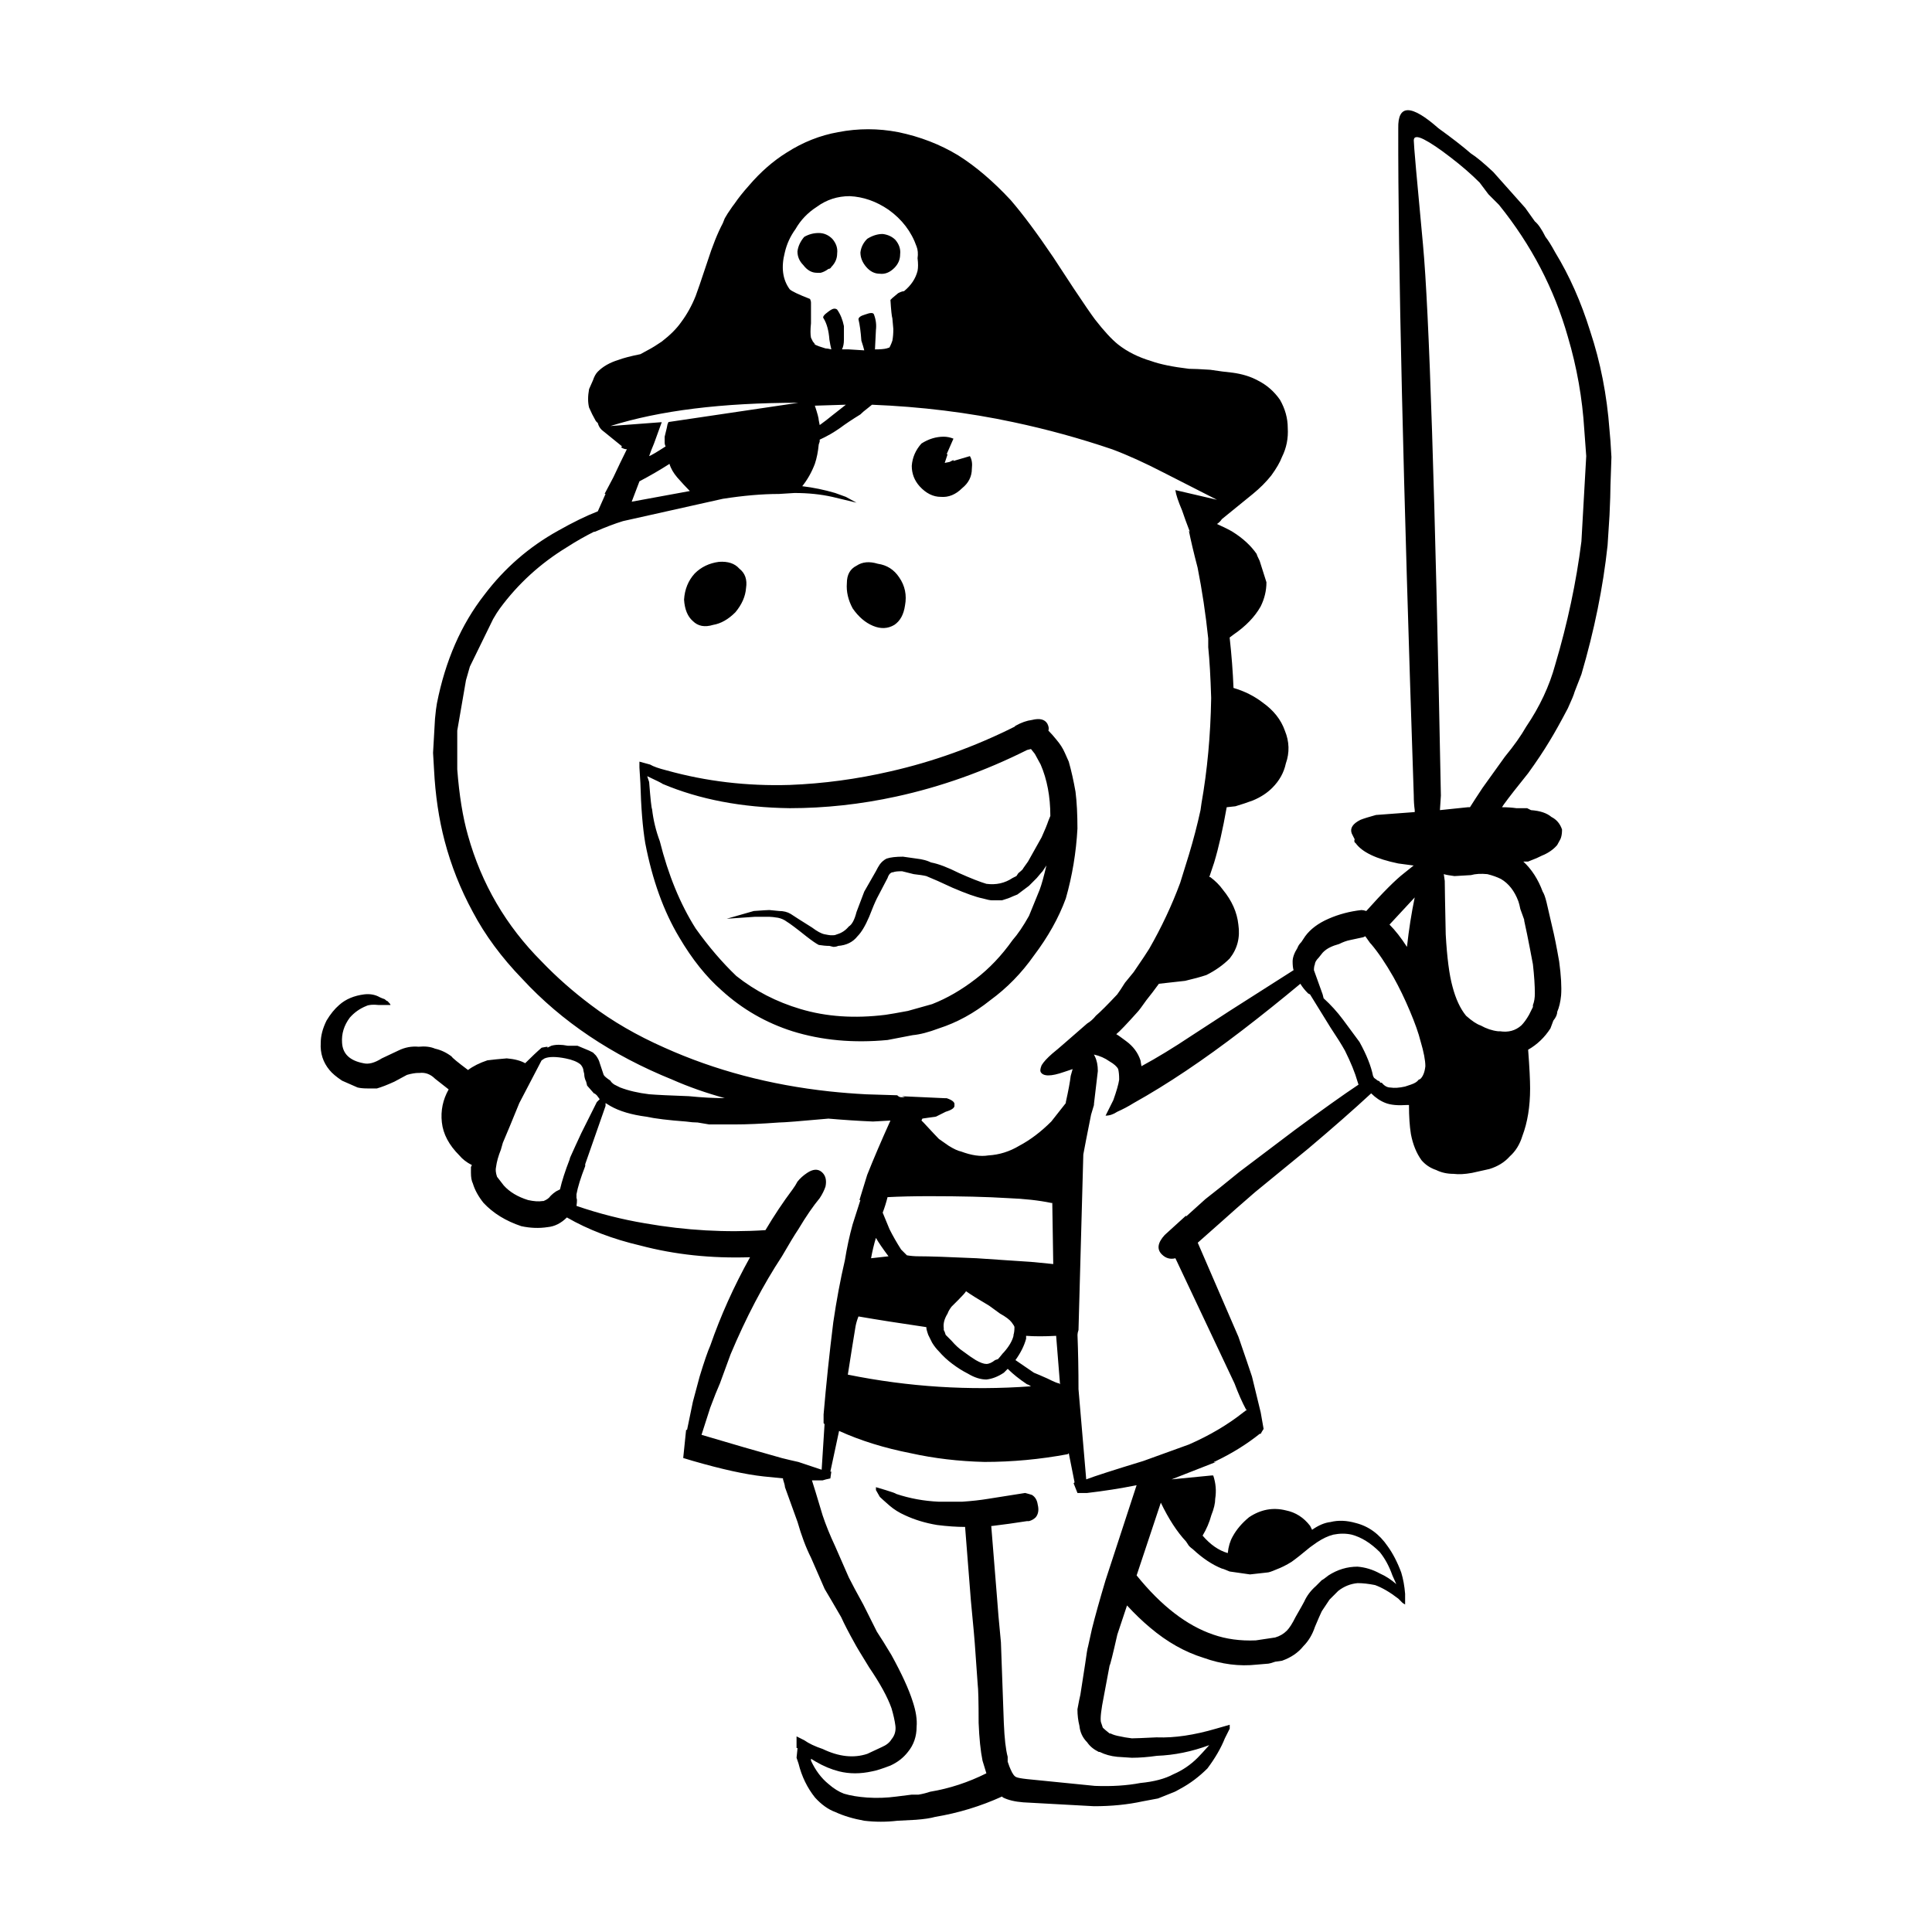
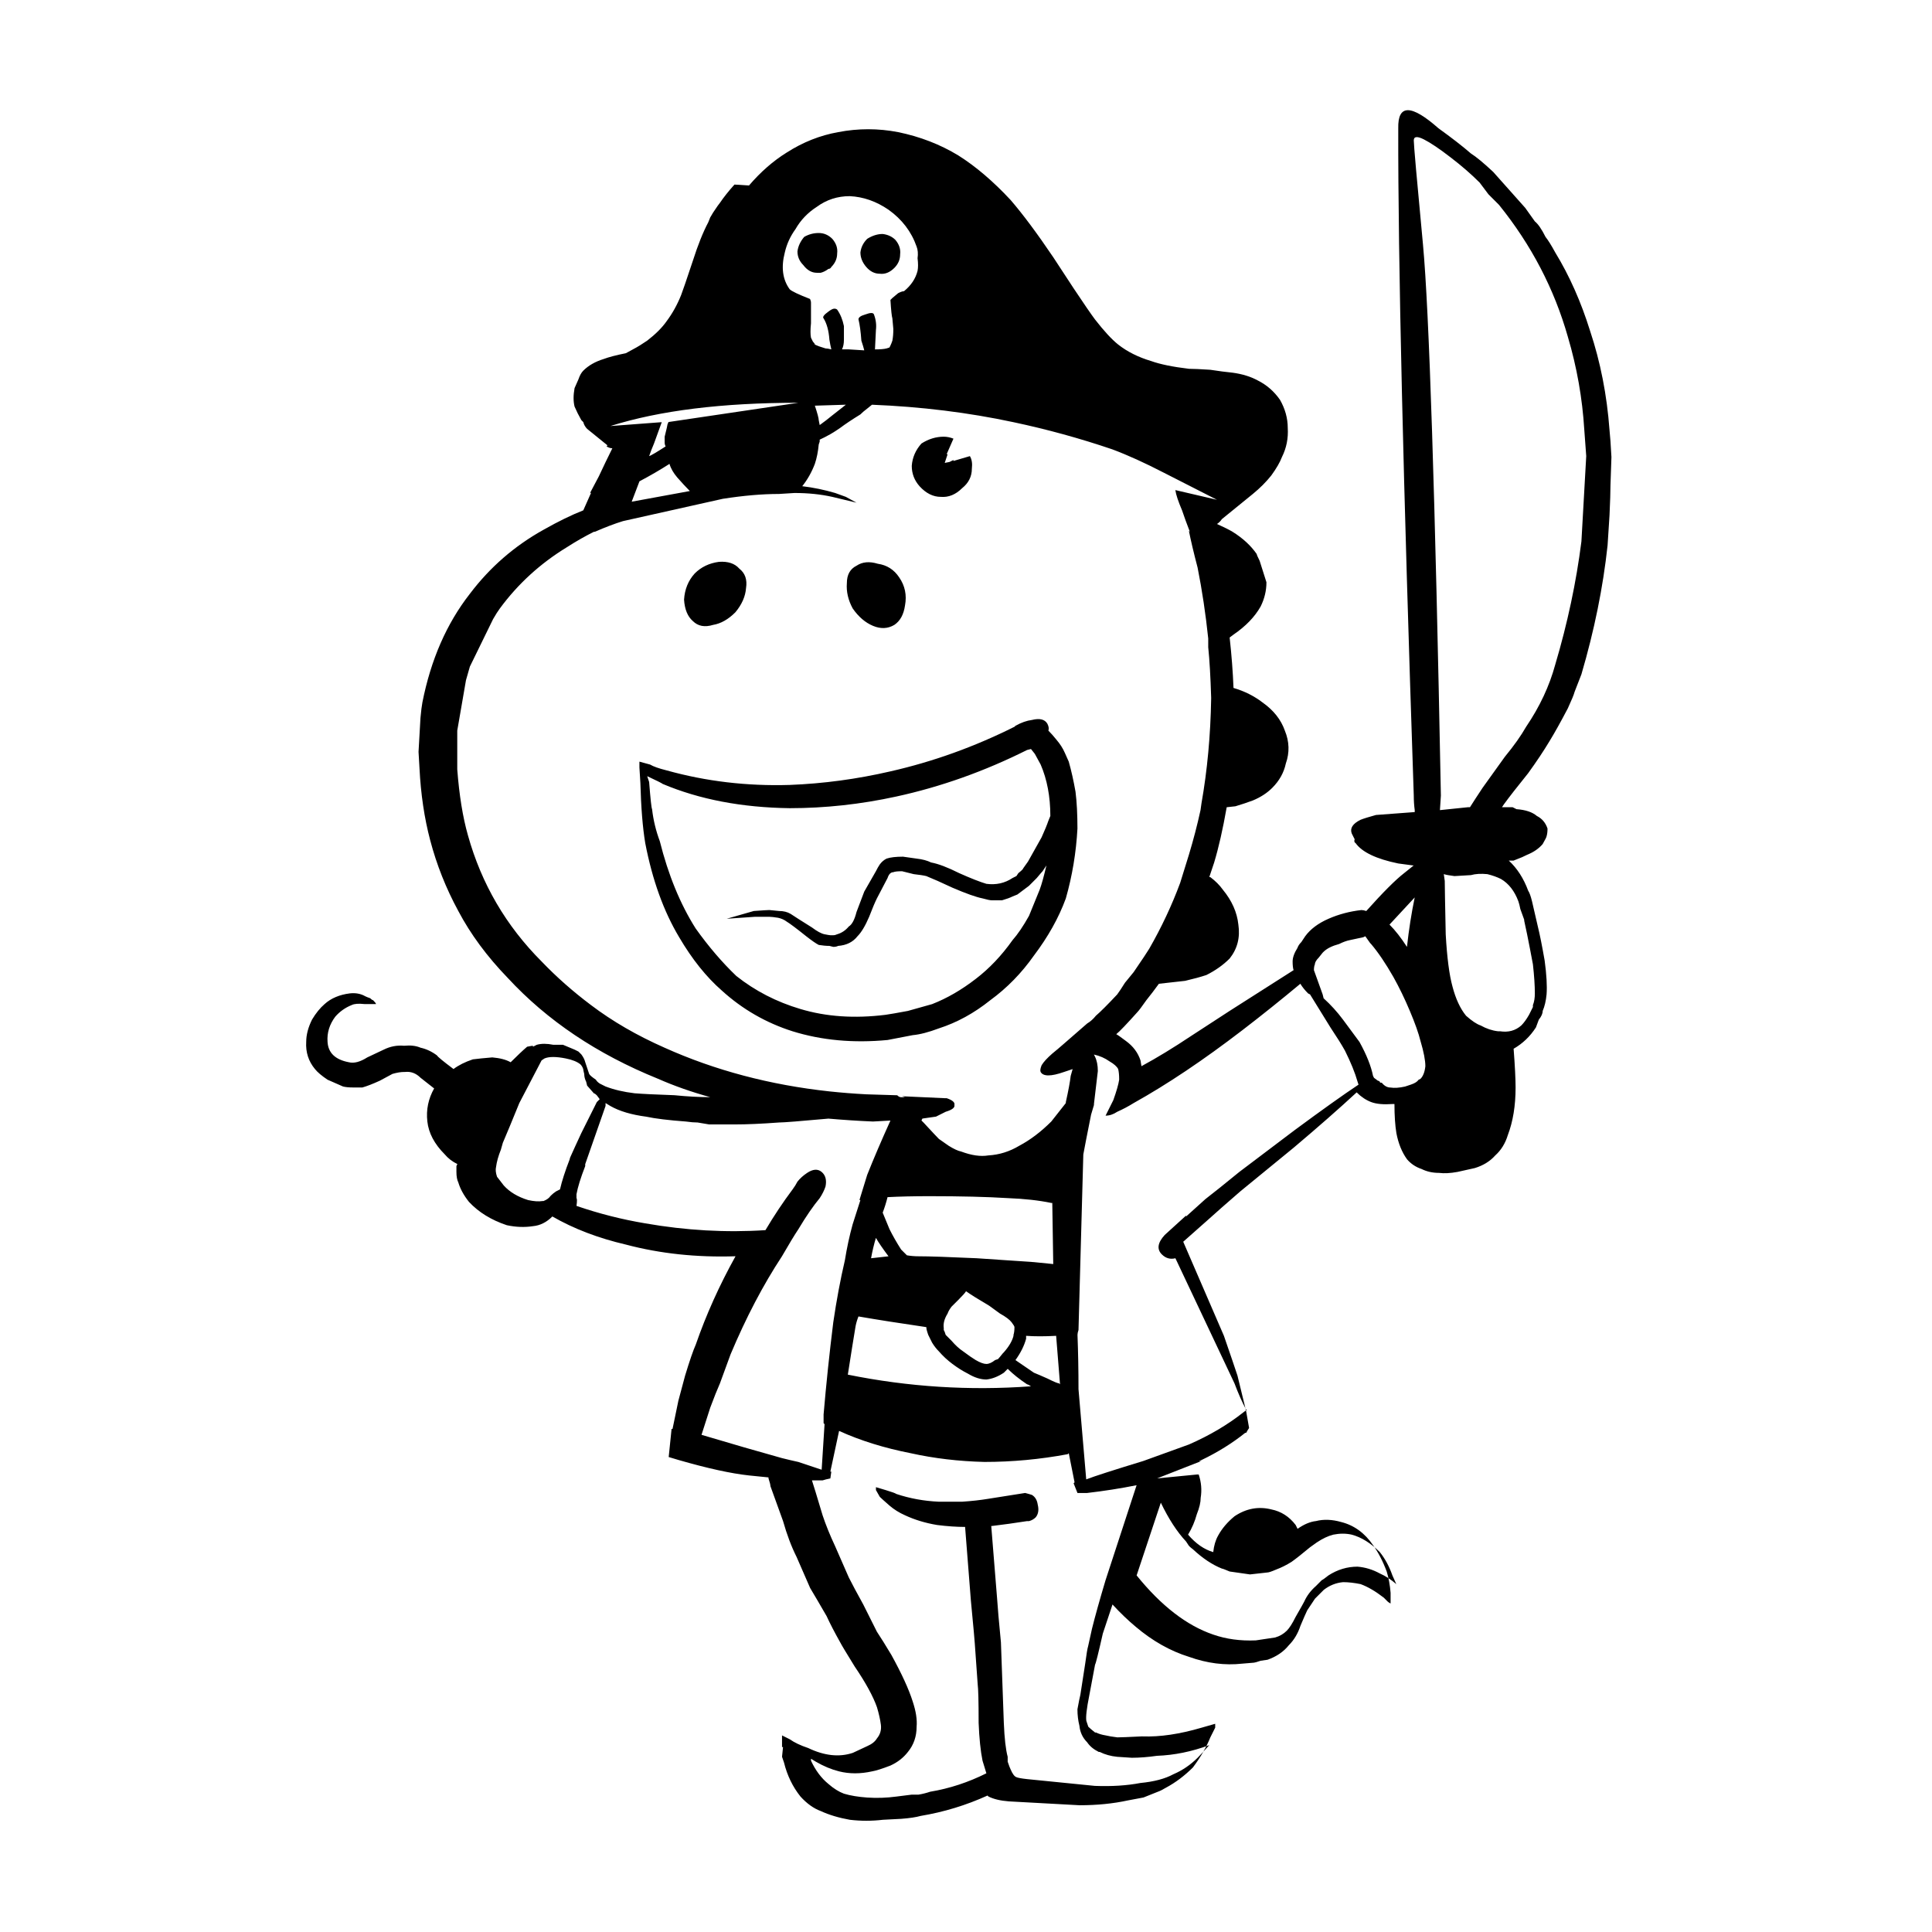
<svg xmlns="http://www.w3.org/2000/svg" fill="#000000" width="800px" height="800px" version="1.1" viewBox="144 144 512 512">
-   <path d="m342.49 193.16c3.078-3.598 6.414-6.512 10.008-8.742 4.289-2.742 8.816-4.543 13.617-5.398 5.305-1.027 10.609-1.027 15.922 0 5.816 1.199 11.129 3.258 15.922 6.168 4.625 2.914 9.25 6.856 13.875 11.828 3.246 3.769 7.016 8.824 11.297 15.164l5.391 8.227c2.734 4.113 4.625 6.856 5.648 8.227 2.402 3.086 4.449 5.312 6.168 6.68 2.391 1.883 5.305 3.344 8.727 4.367 2.391 0.859 5.738 1.543 10.016 2.055 1.191 0 3.078 0.09 5.648 0.258 2.223 0.344 4.191 0.602 5.902 0.77 2.566 0.344 4.793 1.031 6.68 2.055 2.391 1.199 4.359 2.914 5.902 5.141 1.367 2.398 2.055 4.887 2.055 7.457 0.168 2.742-0.344 5.312-1.543 7.711-0.512 1.371-1.457 3-2.824 4.883-1.367 1.715-2.992 3.344-4.879 4.887l-8.215 6.68c-0.344 0.516-0.766 0.945-1.289 1.285 1.891 0.859 3.258 1.543 4.113 2.059 2.746 1.711 4.879 3.684 6.414 5.91 0 0.168 0.266 0.77 0.777 1.801l1.797 5.664c0 2.231-0.512 4.367-1.535 6.426-1.543 2.742-3.938 5.227-7.191 7.453l-1.023 0.773c0.512 4.625 0.855 9.082 1.023 13.363 2.914 0.855 5.481 2.144 7.703 3.856 2.914 2.055 4.879 4.543 5.902 7.453 1.199 2.914 1.289 5.828 0.254 8.738-0.512 2.402-1.703 4.543-3.59 6.43-1.367 1.371-3.078 2.484-5.137 3.34-1.367 0.516-2.914 1.027-4.625 1.543l-2.312 0.254c-1.023 5.828-2.137 10.711-3.324 14.652l-1.289 3.856h0.254c1.367 1.027 2.481 2.141 3.336 3.34 2.402 2.914 3.769 6 4.113 9.254 0.512 3.426-0.266 6.426-2.312 8.996-1.711 1.711-3.769 3.172-6.16 4.367-1.543 0.516-3.434 1.027-5.648 1.543l-6.938 0.773-0.766 1.027c-0.355 0.512-1.199 1.625-2.566 3.34-1.199 1.711-1.977 2.742-2.312 3.086-2.914 3.258-4.801 5.227-5.656 5.91 0.344 0.172 1.199 0.77 2.566 1.801 1.891 1.371 3.168 3.082 3.856 5.141l0.254 1.539c4.113-2.227 8.473-4.887 13.098-7.969 2.402-1.543 5.816-3.769 10.273-6.684 7.539-4.797 13.188-8.395 16.945-10.797-0.168-0.512-0.254-1.285-0.254-2.312s0.434-2.231 1.289-3.598c0.168-0.516 0.512-1.027 1.023-1.539l1.023-1.543c1.379-1.883 3.434-3.426 6.168-4.625s5.648-1.969 8.727-2.312c0.344 0 0.777 0.082 1.289 0.254 4.449-4.973 7.793-8.312 10.016-10.027l2.566-2.055h-0.254l-3.856-0.516c-5.816-1.195-9.586-2.996-11.297-5.394-0.344-0.172-0.434-0.516-0.254-1.031l-0.266-0.512c-0.168-0.344-0.336-0.684-0.512-1.027-0.512-1.371 0.254-2.57 2.312-3.602 0.855-0.34 2.234-0.77 4.113-1.285l10.273-0.77v-0.516c-0.168-1.199-0.254-2.484-0.254-3.856-2.812-83.391-4.184-142.34-4.113-176.84-0.137-6.391 3.414-6.391 10.656 0 3.473 2.496 6.348 4.723 8.609 6.684 1.367 0.855 3.336 2.481 5.902 4.883l8.473 9.512 2.566 3.602c0.855 0.684 1.801 2.055 2.824 4.109 0.688 0.855 1.543 2.227 2.566 4.109 3.769 6.172 6.848 13.113 9.25 20.824 2.734 8.223 4.457 16.961 5.137 26.219 0.168 1.539 0.344 3.941 0.512 7.195l-0.254 7.453c0 1.715-0.09 4.367-0.254 7.969l-0.512 7.965c-1.199 11.141-3.512 22.535-6.938 34.188l-1.801 4.629c-0.168 0.684-0.766 2.141-1.789 4.367-1.891 3.602-3.512 6.516-4.879 8.742-1.543 2.57-3.426 5.398-5.656 8.48-2.902 3.598-5.047 6.344-6.414 8.227l-0.512 0.77c1.367 0 2.656 0.086 3.848 0.258h2.824l1.031 0.516c2.402 0.172 4.191 0.773 5.391 1.797 1.367 0.688 2.312 1.801 2.824 3.34 0 0.859-0.09 1.543-0.254 2.059 0 0.168-0.344 0.855-1.031 2.055-1.023 1.199-2.391 2.141-4.102 2.828-1.031 0.516-1.801 0.859-2.312 1.027l-1.289 0.516h-1.277c2.223 2.055 3.938 4.715 5.137 7.969 0.344 0.516 0.688 1.457 1.023 2.828l1.543 6.684c0.512 2.055 1.113 5.055 1.801 8.996 0.512 3.769 0.68 6.769 0.512 9-0.168 1.711-0.512 3.168-1.031 4.367 0 0.688-0.336 1.457-1.023 2.312l-0.766 2.055c-1.543 2.398-3.512 4.281-5.914 5.656 0.355 4.625 0.523 8.055 0.523 10.281 0 4.801-0.688 8.996-2.055 12.598-0.68 2.227-1.801 4.023-3.336 5.394-1.367 1.543-3.168 2.656-5.402 3.344l-4.613 1.027c-1.891 0.344-3.512 0.43-4.879 0.254-1.711 0-3.258-0.344-4.625-1.027-1.543-0.516-2.824-1.371-3.856-2.57-1.367-1.887-2.301-4.199-2.824-6.941-0.336-2.055-0.512-4.625-0.512-7.711h-0.512c-2.391 0.168-4.281 0-5.648-0.516s-2.656-1.371-3.856-2.57c-4.625 4.281-10.184 9.164-16.688 14.652l-14.129 11.566c-3.758 3.254-6.582 5.738-8.473 7.453l-6.672 5.91 10.785 24.934c1.711 4.965 2.914 8.48 3.59 10.539l2.312 9.512c0.344 1.883 0.602 3.34 0.766 4.367-0.336 0.516-0.602 0.941-0.766 1.285h-0.254c-3.426 2.742-7.281 5.141-11.551 7.195-0.867 0.344-0.867 0.43 0 0.254l-11.816 4.629 10.527-1.027h0.512c0.688 2.055 0.855 4.109 0.523 6.168 0 1.199-0.344 2.656-1.031 4.367-0.512 1.887-1.277 3.684-2.312 5.398 2.055 2.398 4.281 3.941 6.672 4.629 0.176-1.715 0.609-3.172 1.289-4.371 1.023-1.883 2.481-3.598 4.367-5.141 3.078-2.055 6.336-2.656 9.75-1.801 2.566 0.516 4.715 1.883 6.426 4.113l0.512 1.027c1.711-1.199 3.336-1.887 4.879-2.055 2.055-0.516 4.281-0.43 6.68 0.254 3.426 0.859 6.25 2.914 8.473 6.168 1.367 1.887 2.566 4.199 3.59 6.941 0.523 1.711 0.867 3.598 1.031 5.656v2.828c-0.344-0.172-0.602-0.344-0.777-0.516l-1.023-1.027c-2.223-1.715-4.281-2.914-6.16-3.598-1.711-0.344-3.258-0.516-4.625-0.516-1.879 0.168-3.602 0.859-5.137 2.055l-2.312 2.316c-0.68 1.027-1.367 2.055-2.055 3.086-0.336 0.688-0.934 2.055-1.801 4.113-0.68 2.055-1.703 3.769-3.078 5.141-1.367 1.715-3.246 3-5.648 3.856l-1.801 0.258c-1.023 0.344-1.625 0.512-1.789 0.512l-3.09 0.258c-4.613 0.516-9.328-0.086-14.121-1.801-4.961-1.539-9.672-4.199-14.121-7.965-2.055-1.715-4.113-3.684-6.16-5.914l-2.566 7.711c-1.199 5.312-1.891 8.055-2.055 8.227l-1.543 8.227c-0.688 3.426-0.945 5.656-0.766 6.68 0.168 0.516 0.336 1.031 0.512 1.543 0.344 0.344 0.934 0.855 1.801 1.539h0.254c0.68 0.344 1.535 0.602 2.566 0.773 0.68 0.172 1.711 0.344 3.078 0.516 0.855 0 2.992-0.086 6.426-0.254h0.254c4.613 0.168 9.84-0.602 15.664-2.316l3.59-1.027v1.027l-1.289 2.57c-1.023 2.57-2.559 5.227-4.613 7.969-2.234 2.227-4.625 4.023-7.191 5.394-0.855 0.516-1.543 0.855-2.055 1.031l-3.848 1.539-4.113 0.773c-3.938 0.859-8.215 1.285-12.84 1.285l-18.746-1.027c-2.234-0.176-4.023-0.602-5.391-1.285l-0.254-0.258c-5.656 2.57-11.562 4.371-17.723 5.398-1.199 0.344-2.914 0.602-5.137 0.77l-4.879 0.254c-2.914 0.344-5.824 0.344-8.738 0-2.914-0.516-5.481-1.285-7.703-2.309-1.879-0.688-3.68-1.969-5.391-3.856-2.047-2.57-3.512-5.57-4.359-8.996l-0.523-1.543 0.266-2.57h-0.266v-1.543-1.543l2.055 1.027c1.199 0.855 2.824 1.629 4.879 2.316 4.281 2.055 8.215 2.481 11.816 1.285l3.848-1.797c1.199-0.516 2.055-1.199 2.566-2.055 0.855-1.027 1.199-2.231 1.031-3.598-0.176-1.371-0.523-2.914-1.031-4.629-1.023-2.914-2.992-6.512-5.902-10.797-2.223-3.598-3.512-5.738-3.856-6.426-1.535-2.742-2.734-5.055-3.59-6.941-1.891-3.258-3.336-5.742-4.367-7.453l-3.59-8.227c-1.379-2.742-2.566-5.91-3.59-9.512-1.543-4.285-2.656-7.367-3.344-9.254 0-0.344-0.168-1.031-0.512-2.059v-0.254l-5.137-0.516c-4.793-0.516-11.039-1.887-18.746-4.113l-2.566-0.77 0.766-7.453h0.254l1.543-7.457c0.168-0.688 0.766-2.914 1.789-6.68 1.199-3.941 2.144-6.684 2.832-8.227 2.734-7.883 6.238-15.68 10.527-23.391-10.273 0.34-19.957-0.688-29.027-3.086-7.359-1.715-13.863-4.203-19.512-7.457-1.543 1.543-3.258 2.398-5.137 2.57-2.234 0.344-4.547 0.258-6.938-0.254-4.113-1.371-7.449-3.426-10.016-6.168-1.367-1.711-2.312-3.426-2.824-5.141-0.344-0.688-0.512-1.625-0.512-2.828v-1.543l0.254-0.516c-1.367-0.684-2.488-1.543-3.336-2.57-2.746-2.742-4.289-5.656-4.625-8.742-0.344-3.086 0.254-5.996 1.801-8.738l-3.602-2.828c-1.199-1.199-2.566-1.711-4.102-1.539h-0.266c-0.848 0-1.879 0.168-3.078 0.516l-3.336 1.797c-1.879 0.859-3.426 1.457-4.625 1.797h-2.566c-1.023 0-1.879-0.086-2.566-0.254-1.191-0.516-2.566-1.113-4.102-1.801-1.543-1.027-2.656-1.969-3.344-2.828-1.703-2.055-2.481-4.453-2.312-7.199 0-1.883 0.523-3.856 1.543-5.91 1.023-1.711 2.144-3.086 3.336-4.113 1.711-1.543 3.945-2.484 6.68-2.828 1.535-0.172 2.914 0.086 4.102 0.773 0.355 0.168 0.777 0.344 1.289 0.512 0.344 0.344 0.602 0.516 0.766 0.516 0.512 0.516 0.777 0.859 0.777 1.027h-1.289-1.801c-1.535-0.168-2.648-0.082-3.336 0.258-1.711 0.684-3.168 1.715-4.367 3.086-1.535 2.055-2.223 4.281-2.047 6.68 0.168 2.914 2.047 4.715 5.648 5.398 1.367 0.344 2.992-0.086 4.879-1.285 2.566-1.199 4.023-1.883 4.359-2.055 1.723-0.859 3.512-1.199 5.391-1.031 1.723-0.168 3.168 0 4.367 0.516 1.543 0.34 3 1.027 4.367 2.055 0.168 0.344 1.625 1.543 4.367 3.598 1.367-1.027 3.078-1.883 5.137-2.566 1.367-0.176 3.078-0.344 5.137-0.516 2.047 0.172 3.672 0.602 4.871 1.285 1.723-1.715 3.168-3.086 4.367-4.117 0.855-0.168 1.367-0.254 1.543-0.254v0.254l1.023-0.512c1.199-0.344 2.656-0.344 4.367 0h2.566c1.199 0.512 2.223 0.941 3.078 1.285l1.023 0.512 0.777 0.773c0.512 0.688 0.855 1.371 1.023 2.055 0.344 1.027 0.688 2.055 1.031 3.086 0.168 0.344 0.766 0.855 1.789 1.539 0.176 0.344 0.512 0.688 1.031 1.031l1.535 0.77c2.234 0.855 4.801 1.457 7.703 1.801 2.055 0.168 5.57 0.34 10.527 0.512 3.426 0.344 6.594 0.516 9.504 0.516-4.961-1.371-9.586-2.996-13.863-4.883-16.098-6.516-29.363-15.422-39.812-26.734-5.473-5.656-9.84-11.566-13.098-17.738-3.258-5.996-5.738-12.254-7.449-18.766-1.535-5.824-2.481-12.164-2.824-19.02l-0.254-4.371 0.512-8.996c0.176-1.883 0.344-3.254 0.512-4.113 2.234-11.309 6.426-20.906 12.586-28.785 5.312-7.027 11.816-12.68 19.523-16.965 3.938-2.227 7.449-3.941 10.527-5.141l2.055-4.625h-0.254l2.312-4.371c1.199-2.57 2.391-5.055 3.59-7.453-0.512 0-1.023-0.172-1.543-0.516l0.254-0.258c-1.879-1.539-3.672-2.996-5.391-4.367-0.512-0.516-0.848-1.113-1.023-1.801-0.176-0.168-0.344-0.344-0.512-0.516-0.688-1.199-1.289-2.402-1.801-3.598-0.344-1.371-0.344-3 0-4.883l1.023-2.316c0.344-1.027 0.777-1.797 1.289-2.312 1.367-1.371 3.168-2.398 5.391-3.086 1.367-0.516 3.336-1.027 5.902-1.543 0.344-0.172 1.289-0.688 2.824-1.543 0.344-0.168 1.289-0.77 2.832-1.797 2.223-1.711 3.938-3.426 5.137-5.141 1.535-2.055 2.824-4.371 3.848-6.941 0.344-0.855 1.367-3.856 3.078-8.996 1.367-4.281 2.746-7.711 4.113-10.281l0.512-1.285 0.766-1.285c1.031-1.543 1.625-2.398 1.801-2.57 1.027-1.512 2.316-3.137 3.859-4.852zm-22.348 66.574c0.512-2.055 0.766-3.168 0.766-3.34l0.254-0.516h-0.254l34.676-5.141c-20.211 0-36.812 2.059-49.828 6.168 4.625-0.344 9.16-0.684 13.617-1.027-0.688 1.883-1.367 3.769-2.055 5.656-0.512 1.199-0.945 2.316-1.289 3.34 0.512-0.168 1.977-1.027 4.367-2.57-0.176-0.344-0.254-0.684-0.254-1.027v-1.543zm-51.621 60.918-1.031 3.602-2.312 13.363v10.281c0.523 6.856 1.465 12.68 2.832 17.477 3.59 12.852 10.098 23.988 19.512 33.414 3.938 4.113 8.305 7.969 13.098 11.566 5.648 4.281 12.152 8.055 19.523 11.309 13.352 6 27.906 9.855 43.66 11.566 3.246 0.344 6.504 0.602 9.762 0.773l8.215 0.254c0.336 0.344 0.68 0.516 1.023 0.516h1.031l-0.777-0.258 11.305 0.516h0.512c1.543 0.516 2.223 1.113 2.055 1.801 0.168 0.684-0.602 1.285-2.312 1.797l-2.566 1.285-3.602 0.516-0.254 0.512 0.523 0.516c2.215 2.402 3.59 3.856 4.102 4.371l2.566 1.797c1.367 0.855 2.481 1.371 3.336 1.543 2.746 1.027 5.137 1.371 7.191 1.027 2.914-0.168 5.648-1.027 8.215-2.57 2.914-1.543 5.738-3.684 8.48-6.426l3.848-4.883v-0.258c0.688-3.086 1.113-5.398 1.289-6.941l0.512-1.801-2.312 0.773c-3.426 1.199-5.481 1.199-6.16 0-0.176-0.344-0.09-0.941 0.254-1.797 0.512-0.859 1.445-1.883 2.824-3.086 0.855-0.688 1.969-1.629 3.336-2.828l5.902-5.141c0.855-0.512 1.633-1.199 2.312-2.055 1.199-1.027 3.09-2.91 5.656-5.652 0.512-0.688 1.191-1.711 2.047-3.086l2.312-2.828c2.223-3.254 3.602-5.312 4.113-6.168 3.246-5.656 5.992-11.48 8.215-17.48l2.312-7.453c1.191-3.941 2.223-7.883 3.078-11.824l0.254-1.797c1.543-8.742 2.402-17.992 2.566-27.762v-0.254c-0.168-5.484-0.422-9.938-0.777-13.363v-2.312c-0.68-6.516-1.625-12.766-2.812-18.766-1.031-3.941-1.801-7.195-2.312-9.766l0.254 0.258c-0.855-2.231-1.543-4.113-2.055-5.656-1.023-2.398-1.625-4.199-1.789-5.398l11.031 2.57-14.121-7.195c-4.969-2.57-9.496-4.629-13.609-6.168-8.562-2.914-17.297-5.312-26.195-7.199-11.984-2.57-24.492-4.109-37.5-4.629l-1.277 1.031c-0.688 0.516-1.289 1.027-1.801 1.539-2.223 1.371-4.023 2.57-5.391 3.602-1.711 1.199-3.512 2.227-5.391 3.086v0.512l-0.254 0.773c-0.176 1.883-0.512 3.598-1.031 5.141-0.848 2.227-1.969 4.195-3.336 5.91 2.914 0.344 5.816 0.941 8.727 1.797l2.832 1.027 2.824 1.543-6.426-1.543c-3.078-0.688-6.414-1.027-10.016-1.027l-4.102 0.258c-4.457 0-9.426 0.43-14.898 1.285l-26.449 5.91c-2.234 0.688-4.715 1.629-7.449 2.828h-0.254c-2.402 1.199-4.801 2.57-7.191 4.109-7.016 4.285-12.93 9.684-17.723 16.195-0.512 0.688-1.113 1.629-1.801 2.828zm66-27.758c2.402-0.172 4.203 0.43 5.402 1.797 1.535 1.199 2.137 2.914 1.789 5.141-0.168 2.227-1.113 4.371-2.824 6.426-1.879 1.887-3.848 3-5.902 3.344-2.234 0.684-4.023 0.344-5.391-1.031-1.367-1.195-2.144-3.082-2.312-5.652 0.168-2.742 1.113-5.055 2.824-6.941 1.711-1.711 3.844-2.738 6.414-3.082zm-7.707-18.766c-1.023-1.027-2.137-2.231-3.336-3.598-1.023-1.199-1.711-2.398-2.055-3.598-2.391 1.539-5.047 3.082-7.961 4.625l-2.055 5.398zm-10.527 72.488c0.855 0.516 2.312 1.027 4.367 1.543 10.449 2.914 21.312 4.199 32.621 3.856 8.895-0.344 17.801-1.539 26.707-3.598 11.305-2.57 22.258-6.512 32.875-11.824l0.254-0.254c1.543-0.859 2.992-1.371 4.367-1.543 2.055-0.516 3.426-0.168 4.102 1.031 0.344 0.684 0.434 1.285 0.254 1.797 0.688 0.688 1.367 1.457 2.055 2.312 1.031 1.199 1.801 2.402 2.312 3.598l1.031 2.312c0.68 2.402 1.277 5.055 1.789 7.969 0.344 2.742 0.512 5.996 0.512 9.766-0.344 6.344-1.367 12.508-3.078 18.508-1.879 5.141-4.715 10.195-8.473 15.164-3.258 4.629-7.106 8.57-11.562 11.824-4.281 3.426-8.816 5.91-13.609 7.453-2.734 1.027-5.047 1.629-6.938 1.797l-6.672 1.285c-9.082 0.859-17.465 0.082-25.172-2.312-7.016-2.231-13.273-5.824-18.746-10.797-4.113-3.598-7.883-8.309-11.305-14.137-4.102-6.856-7.106-15.164-8.984-24.934-0.688-4.113-1.113-9.426-1.289-15.938l-0.254-4.109v-1.543zm-0.258 4.625c0.344 4.453 0.602 6.856 0.777 7.199 0.336 2.914 1.023 5.738 2.047 8.48 2.234 8.914 5.391 16.625 9.504 23.133 3.426 4.801 7.016 9 10.785 12.598 4.969 3.941 10.617 6.856 16.953 8.738 6.848 2.059 14.375 2.57 22.602 1.543 1.191-0.168 3.16-0.516 5.902-1.027 1.879-0.516 4.023-1.113 6.414-1.801 3.938-1.539 7.793-3.766 11.562-6.68 3.59-2.742 6.848-6.168 9.762-10.281 1.367-1.543 2.824-3.684 4.359-6.43l2.832-6.941c0.512-1.371 1.102-3.512 1.789-6.426l-1.023 1.543c-0.176 0.172-0.688 0.77-1.543 1.797-0.344 0.344-1.023 1.027-2.055 2.059l-3.078 2.309-1.277 0.516c-0.688 0.344-1.633 0.684-2.824 1.027h-2.566c-0.523 0-1.379-0.176-2.566-0.516-1.723-0.344-4.367-1.285-7.961-2.828-2.922-1.371-5.227-2.398-6.938-3.082-0.688-0.176-1.801-0.344-3.336-0.516l-3.09-0.77c-1.199 0-1.969 0.086-2.312 0.254-0.68 0-1.199 0.516-1.535 1.543l-2.824 5.398c-0.512 1.027-1.199 2.656-2.055 4.879-1.023 2.402-2.055 4.117-3.078 5.141-1.199 1.543-2.914 2.402-5.137 2.57-0.344 0.172-0.777 0.258-1.289 0.258l-1.023-0.258c-0.855 0-1.801-0.086-2.824-0.254-0.688-0.344-1.801-1.113-3.344-2.316-2.566-2.055-4.281-3.34-5.137-3.856-0.68-0.512-1.457-0.855-2.301-1.027-1.031-0.168-1.801-0.258-2.312-0.258h-3.856l-7.449 0.516 7.191-2.055c2.391-0.172 3.769-0.254 4.113-0.254l2.566 0.254c1.199 0 2.223 0.254 3.078 0.77 1.023 0.688 2.902 1.883 5.648 3.598 1.367 1.027 2.481 1.629 3.336 1.801 0.855 0.168 1.367 0.254 1.543 0.254h0.766c0.344 0 0.688-0.086 1.031-0.254 1.191-0.344 2.223-1.027 3.078-2.059 0.855-0.512 1.535-1.797 2.055-3.856 0.848-2.227 1.535-4.027 2.047-5.398l3.09-5.398c0.336-0.684 0.68-1.285 1.023-1.797 0.512-0.688 1.113-1.199 1.801-1.543 1.023-0.344 2.481-0.512 4.359-0.512l3.602 0.512c1.535 0.172 2.824 0.516 3.848 1.027 1.891 0.344 4.367 1.285 7.449 2.828 3.078 1.375 5.481 2.316 7.191 2.828 2.566 0.344 4.879-0.168 6.938-1.543l1.023-0.512 0.512-0.773c0.855-0.684 1.289-1.113 1.289-1.285l1.277-1.797 3.602-6.426c0.855-1.883 1.445-3.344 1.789-4.367l0.523-1.285c0-5.141-0.867-9.684-2.566-13.625-0.176-0.344-0.688-1.285-1.543-2.828l-1.023-1.285-1.031 0.258c-11.297 5.652-22.859 9.766-34.668 12.336-9.418 2.055-18.844 3.086-28.25 3.086-12.676-0.172-23.891-2.312-33.645-6.426-0.176-0.172-1.543-0.859-4.113-2.059zm-28.504 73.773-5.902 11.309c-1.879 4.625-3.336 8.141-4.367 10.539l-0.512 1.797c-0.688 1.715-1.113 3.254-1.289 4.629-0.168 0.688-0.078 1.543 0.266 2.57 0.512 0.688 1.102 1.457 1.789 2.312 1.543 1.715 3.68 3 6.426 3.856 1.535 0.344 2.824 0.43 3.848 0.262h0.254c0.855-0.344 1.457-0.773 1.801-1.285l0.254-0.258c0.344-0.344 0.766-0.688 1.289-1.027l1.023-0.516c0.512-2.231 1.367-4.883 2.566-7.969 0-0.172 0.09-0.43 0.254-0.773 0.688-1.539 1.625-3.598 2.824-6.168 1.879-3.769 3.258-6.516 4.113-8.227l0.766-0.77-0.766-1.027c-0.344-0.344-0.602-0.516-0.766-0.516l-1.801-2.055-0.254-1.027c-0.344-0.688-0.512-1.371-0.512-2.055-0.176-0.688-0.266-1.113-0.266-1.285-0.168-0.516-0.422-0.941-0.766-1.285-0.855-0.688-2.137-1.199-3.848-1.543-2.566-0.516-4.457-0.516-5.656 0zm16.953 11.309v0.77l-5.391 15.422v0.516c-1.199 3.086-1.977 5.57-2.312 7.457v1.027c0.168 0.176 0.168 0.859 0 2.059 5.992 2.055 12.062 3.598 18.234 4.629 10.785 1.883 21.402 2.484 31.844 1.797 2.234-3.769 4.625-7.371 7.191-10.797 0.512-0.684 0.934-1.371 1.289-2.055 0.68-0.859 1.535-1.633 2.566-2.316 1.535-1.027 2.824-1.113 3.848-0.254 1.023 0.855 1.367 2.141 1.023 3.856-0.344 1.027-0.855 2.055-1.535 3.082-1.711 2.059-3.602 4.801-5.648 8.227-1.031 1.543-2.488 3.941-4.367 7.199-4.961 7.539-9.504 16.195-13.609 25.965-0.523 1.371-1.457 3.941-2.824 7.711-0.688 1.543-1.543 3.684-2.566 6.426l-2.312 7.199c8.039 2.398 15.152 4.453 21.312 6.168 1.367 0.344 2.824 0.688 4.367 1.027l6.16 2.055 0.766-12.078-0.254-0.258v-2.312c0.688-8.055 1.543-16.195 2.566-24.418 0.855-5.828 1.879-11.312 3.078-16.453 0.523-3.258 1.199-6.426 2.055-9.512l2.055-6.43h-0.254l2.055-6.68c1.703-4.285 3.758-9.082 6.16-14.395l-4.625 0.258c-3.938-0.168-7.871-0.43-11.809-0.77-7.539 0.684-11.898 1.027-13.098 1.027-4.625 0.344-8.562 0.516-11.816 0.516h-6.68l-3.078-0.516c-0.855 0-1.879-0.082-3.078-0.254-4.625-0.344-8.137-0.77-10.527-1.285-3.938-0.516-7.106-1.457-9.504-2.828zm255.02-203.07c-3.602-12.68-9.672-24.336-18.242-34.957-0.336-0.344-1.277-1.285-2.824-2.828l-2.312-3.082c-2.215-2.219-4.781-4.449-7.703-6.684-2.922-2.258-5.273-3.844-7.055-4.754-1.781-0.895-2.688-0.809-2.695 0.254-0.012 1.023 0.797 10.234 2.441 27.633 1.625 17.41 3.207 66.078 4.742 146l-0.254 3.856 7.449-0.773h0.512c0.867-1.371 1.977-3.086 3.344-5.141 1.367-1.887 3.336-4.629 5.902-8.227 2.402-2.914 4.281-5.57 5.648-7.969 3.602-5.312 6.168-10.797 7.703-16.453 3.258-10.965 5.57-21.848 6.938-32.641l1.277-22.621c-0.336-4.453-0.512-6.766-0.512-6.938-0.512-8.395-1.969-16.617-4.359-24.676zm-180.03-33.672c-3.258-2.231-6.68-3.426-10.273-3.598-3.258 0-6.16 0.945-8.727 2.828-2.402 1.543-4.289 3.512-5.656 5.91-1.367 1.887-2.312 3.941-2.824 6.168-1.023 3.945-0.59 7.199 1.289 9.77 0.512 0.512 2.312 1.371 5.391 2.57 0.168 0.34 0.254 0.684 0.254 1.027v5.398c-0.176 1.711-0.176 2.996 0 3.856l0.512 1.027c0.344 0.344 0.512 0.598 0.512 0.77 0.688 0.344 1.625 0.684 2.824 1.027 0.344 0 0.855 0.086 1.543 0.254-0.176-0.684-0.344-1.539-0.512-2.57-0.176-2.394-0.688-4.281-1.543-5.652-0.344-0.344 0.09-0.941 1.289-1.797 0.68-0.516 1.191-0.77 1.535-0.77s0.602 0.082 0.777 0.254c0.848 1.199 1.445 2.656 1.789 4.367v3.598c0 1.031-0.168 1.887-0.512 2.57h1.801l4.102 0.258c-0.168-0.684-0.422-1.543-0.766-2.566-0.168-2.402-0.434-4.285-0.766-5.656 0-0.516 0.602-0.941 1.801-1.285 1.367-0.516 2.137-0.516 2.301 0 0.523 1.371 0.688 2.742 0.523 4.113l-0.254 5.141c1.367 0 2.391-0.082 3.078-0.254l0.766-0.254 0.254-0.516c0.168-0.344 0.344-0.77 0.512-1.285 0.168-0.859 0.254-1.887 0.254-3.086l-0.254-2.828c-0.168-0.516-0.344-2.144-0.512-4.883 0.168-0.172 0.344-0.344 0.512-0.516l1.543-1.285c0.68-0.344 1.191-0.516 1.543-0.516 1.879-1.543 3.078-3.34 3.59-5.398 0.168-0.855 0.168-1.969 0-3.34 0.168-1.199 0.078-2.231-0.254-3.086-1.371-3.938-3.852-7.195-7.441-9.766zm1.801 7.969c1.023 1.199 1.445 2.484 1.277 3.856 0 1.371-0.512 2.566-1.535 3.598-1.199 1.199-2.488 1.711-3.856 1.539-1.367 0-2.566-0.602-3.59-1.797-1.031-1.199-1.543-2.481-1.543-3.856 0.168-1.371 0.766-2.566 1.801-3.598 1.367-0.859 2.734-1.285 4.102-1.285 1.363 0.172 2.477 0.688 3.344 1.543zm-16.699-0.258c1.031 1.199 1.457 2.484 1.289 3.856 0 1.371-0.523 2.57-1.543 3.598-0.176 0.344-0.434 0.516-0.766 0.516-0.688 0.516-1.379 0.859-2.055 1.027h-0.766-0.254c-1.367 0-2.566-0.684-3.602-2.055-1.023-1.031-1.535-2.231-1.535-3.602 0.168-1.371 0.766-2.656 1.789-3.856 1.199-0.688 2.481-1.027 3.856-1.027 1.359 0.004 2.562 0.516 3.586 1.543zm-4.625 44.215c0.688 2.055 1.031 3.344 1.031 3.856l0.254 1.285c1.191-0.859 2.312-1.715 3.336-2.57l3.602-2.828zm34.164 8.223c0.848 0 1.703 0.176 2.566 0.516l-1.801 4.117h0.254l-0.766 2.312 1.277-0.254 1.031-0.516v0.258l4.359-1.285c0.523 0.859 0.688 1.969 0.523 3.344 0 2.055-0.867 3.769-2.566 5.141-1.723 1.711-3.602 2.481-5.656 2.312-2.047 0-3.938-0.941-5.648-2.828-1.367-1.543-2.055-3.34-2.055-5.398 0.168-2.227 1.031-4.195 2.566-5.91 1.891-1.207 3.856-1.809 5.914-1.809zm-17.465 33.676c2.391 0.344 4.281 1.543 5.648 3.598 1.543 2.231 2.055 4.715 1.543 7.457-0.344 2.398-1.289 4.109-2.824 5.141-1.723 1.027-3.602 1.113-5.656 0.254-2.047-0.855-3.848-2.398-5.391-4.629-1.199-2.227-1.711-4.453-1.535-6.68 0-2.231 0.848-3.769 2.566-4.629 1.535-1.027 3.414-1.199 5.648-0.512zm135.59 95.621c1.543 1.543 3.078 3.512 4.625 5.91 0.512-4.625 1.199-8.996 2.055-13.109zm14.387-13.371 0.254 1.801c0 1.371 0.09 6.082 0.254 14.137 0.344 6.168 0.945 10.793 1.801 13.879 0.855 3.254 2.047 5.824 3.59 7.711 1.543 1.371 2.824 2.231 3.856 2.57 1.535 0.859 3.078 1.371 4.613 1.543h0.523c2.223 0.344 4.102-0.172 5.648-1.543 0.688-0.684 1.367-1.625 2.055-2.828l1.023-2.055v-0.516c0.344-0.855 0.512-1.883 0.512-3.086 0-2.055-0.168-4.625-0.512-7.711-0.512-2.742-1.023-5.398-1.543-7.969l-0.766-3.598v-0.254l-1.023-2.828c-0.168-0.855-0.344-1.543-0.523-2.055-1.023-2.742-2.566-4.711-4.613-5.91-1.031-0.516-2.223-0.945-3.602-1.285-1.703-0.168-3.16-0.082-4.359 0.258l-4.367 0.258c-1.363-0.176-2.309-0.348-2.82-0.52zm-31.852 20.566-0.254 0.254-1.023 1.285c-0.68 0.688-1.031 1.285-1.031 1.801-0.168 0.344-0.254 0.855-0.254 1.539l2.312 6.43 0.254 1.027c1.891 1.715 3.602 3.598 5.137 5.656 1.543 2.055 3 4.027 4.367 5.91 1.891 3.426 3.078 6.426 3.59 8.996l0.266 0.516 1.023 0.77c0.176 0 0.344 0.086 0.512 0.258 0 0.172 0.09 0.258 0.254 0.258h0.254c0.688 0.855 1.457 1.285 2.312 1.285 1.031 0.168 2.312 0.086 3.856-0.258l1.535-0.512c1.031-0.344 1.723-0.773 2.055-1.285l0.512-0.258c0.688-0.684 1.121-1.797 1.289-3.34 0-1.539-0.422-3.769-1.289-6.68-0.512-2.059-1.445-4.715-2.824-7.969-1.367-3.254-2.824-6.254-4.359-8.996-2.055-3.598-4.023-6.512-5.914-8.738l-0.254-0.258-1.277-1.801-0.523 0.258c-0.848 0.172-2.047 0.43-3.59 0.773-0.855 0.168-1.801 0.516-2.824 1.027-1.875 0.508-3.242 1.191-4.109 2.051zm-3.594 11.309-0.512-0.258c-0.855-0.855-1.543-1.711-2.055-2.566-5.137 4.281-10.273 8.395-15.41 12.336-10.273 7.883-19.855 14.309-28.762 19.277-1.367 0.855-2.824 1.629-4.359 2.312-1.031 0.688-2.055 1.027-3.09 1.027l2.055-4.113c0.855-2.398 1.367-4.199 1.543-5.398v-0.258c0-1.027-0.09-1.883-0.254-2.57-0.344-0.684-1.121-1.371-2.312-2.055-1.199-0.855-2.566-1.457-4.113-1.801l0.254 0.516c0.512 1.031 0.777 2.316 0.777 3.856l-1.031 8.742 0.004 0.258-0.766 2.57c-1.031 5.141-1.711 8.652-2.055 10.535l-1.277 46.527c-0.176 0.516-0.266 0.941-0.266 1.285 0.176 4.625 0.266 9.422 0.266 14.395l2.047 23.902c2.223-0.855 7.281-2.481 15.152-4.883l12.074-4.367c5.481-2.402 10.262-5.227 14.375-8.48l1.023-0.77h-0.254c-1.023-1.887-2.047-4.199-3.078-6.941l-15.656-33.16c-1.379 0.344-2.566 0-3.602-1.027-1.367-1.371-1.113-3.086 0.766-5.141l5.656-5.141v0.254l5.137-4.629c2.223-1.715 5.215-4.113 8.984-7.195l14.633-11.055c7.191-5.312 12.84-9.34 16.953-12.078l-0.254-0.773c-0.68-2.398-1.801-5.141-3.336-8.223-0.855-1.543-2.144-3.602-3.856-6.168zm-79.094 86.883c-0.523-0.688-1.543-1.457-3.09-2.316l-2.824-2.055c-2.914-1.715-4.969-3-6.16-3.856-0.176 0.344-0.855 1.113-2.055 2.312l-1.801 1.797c-0.512 0.688-0.855 1.285-1.023 1.801-0.855 1.371-1.199 2.656-1.023 3.856v0.516l0.254 0.516 0.254 0.77c0.512 0.516 1.023 1.027 1.535 1.539 1.031 1.199 2.055 2.144 3.09 2.828 1.367 1.027 2.481 1.797 3.336 2.312 1.191 0.688 2.137 1.027 2.824 1.027 0.68 0 1.457-0.344 2.312-1.027l0.766-0.254c0.168-0.168 0.602-0.688 1.289-1.543l0.254-0.254c1.367-1.539 2.223-3 2.566-4.367v-0.254c0.168-0.516 0.254-1.199 0.254-2.055 0.012-0.18-0.246-0.609-0.758-1.293zm10.785-31.617h-0.254c-3.258-0.688-7.113-1.113-11.562-1.285-5.481-0.344-12.418-0.512-20.801-0.512-4.102 0-7.793 0.086-11.039 0.254-0.344 1.371-0.766 2.742-1.289 4.113l1.801 4.367c0.855 1.715 1.879 3.516 3.078 5.398l1.543 1.539c1.023 0.172 2.055 0.258 3.078 0.258 2.734 0 7.871 0.172 15.41 0.516 7.871 0.516 12.93 0.859 15.152 1.027 1.711 0.172 3.426 0.344 5.137 0.516zm-6.938 35.984c-0.512 1.883-1.457 3.769-2.824 5.656l4.879 3.34c0.855 0.344 2.055 0.859 3.59 1.543 1.711 0.855 2.734 1.285 3.09 1.285l0.254 0.254-1.031-12.852c-3.078 0.168-5.738 0.168-7.961 0 0.004 0.172 0.004 0.43 0.004 0.773zm-15.41 9.254c-1.367-0.684-2.734-1.543-4.102-2.57-1.379-1.027-2.566-2.144-3.602-3.34-0.688-0.684-1.277-1.457-1.801-2.316l-1.023-2.055-0.254-0.77c-0.176-0.516-0.254-0.945-0.254-1.285-7.027-1.027-13.02-1.969-17.977-2.828-0.344 0.859-0.602 1.715-0.766 2.57-0.523 3.086-1.199 7.371-2.055 12.852 16.09 3.258 32.266 4.285 48.539 3.086-0.523-0.344-0.867-0.516-1.031-0.516-2.055-1.371-3.769-2.742-5.137-4.109l-1.023 1.027c-1.543 1.031-3.078 1.633-4.625 1.801-1.555-0.004-3.176-0.52-4.891-1.547zm-21.055-31.102c-1.543-2.055-2.656-3.684-3.336-4.883-0.523 1.711-0.945 3.512-1.289 5.398 1.367-0.172 2.91-0.344 4.625-0.516zm-0.77 61.949c1.703 0.516 2.648 0.855 2.824 1.027 3.59 1.199 7.359 1.887 11.297 2.059h6.168c2.566-0.172 4.871-0.43 6.926-0.773l9.762-1.543c0.68 0.172 1.289 0.344 1.801 0.516 0.855 0.516 1.367 1.371 1.535 2.57 0.344 1.371 0.168 2.488-0.512 3.344-0.512 0.516-1.113 0.855-1.801 1.027h-0.512c-3.258 0.512-6.336 0.941-9.238 1.285h-0.254l1.535 19.02c0.168 2.57 0.512 6.512 1.031 11.824l0.766 21.332c0.168 4.113 0.512 7.113 1.023 9v1.285c0.344 1.027 0.602 1.711 0.777 2.055 0.512 1.199 1.023 1.883 1.535 2.055 0.344 0.172 1.289 0.344 2.824 0.516l17.977 1.797c4.449 0.172 8.48-0.082 12.074-0.77 3.59-0.344 6.504-1.113 8.727-2.316 2.402-1.027 4.535-2.484 6.426-4.367 0.68-0.688 1.711-1.801 3.078-3.344-4.625 1.715-9.25 2.656-13.863 2.828-2.402 0.344-4.625 0.516-6.68 0.516l-3.848-0.254c-1.723-0.172-3.258-0.602-4.625-1.285h-0.254c-1.379-0.684-2.402-1.543-3.09-2.57-1.199-1.199-1.879-2.656-2.047-4.367-0.344-1.371-0.523-2.828-0.523-4.371 0.344-1.883 0.602-3.172 0.777-3.856l1.277-8.227c0.344-2.57 0.602-4.109 0.777-4.629l1.023-4.625c0.855-3.426 2.055-7.711 3.59-12.855l8.234-25.188c-4.289 0.855-8.648 1.539-13.105 2.055h-2.566l-1.023-2.57 0.254-0.254-1.535-7.711-0.266 0.254c-7.359 1.371-14.719 2.055-22.082 2.055-6.848-0.168-13.352-0.941-19.523-2.309-7.016-1.375-13.352-3.344-19-5.914l-2.312 10.793h0.254l-0.254 1.801c-0.855 0.168-1.543 0.344-2.055 0.516h-2.824c0.344 1.027 1.289 4.113 2.824 9.254 0.855 2.57 1.969 5.312 3.336 8.227l3.602 8.227c0.855 1.711 2.137 4.109 3.848 7.199l3.602 7.195c1.023 1.543 2.312 3.598 3.848 6.168 2.734 4.973 4.625 9.082 5.648 12.336 0.855 2.57 1.199 4.797 1.031 6.684 0 2.57-0.766 4.801-2.312 6.684-1.199 1.543-2.746 2.742-4.625 3.598-2.223 0.859-3.848 1.371-4.879 1.543-3.078 0.684-5.992 0.684-8.727 0-2.055-0.516-4.113-1.371-6.168-2.57l-1.277-0.77v0.512c1.191 2.57 2.734 4.629 4.625 6.168 1.367 1.199 2.734 2.055 4.102 2.57 1.711 0.516 3.769 0.855 6.168 1.027 2.566 0.172 5.137 0.086 7.703-0.258l4.102-0.516h1.801c1.023-0.168 2.055-0.426 3.078-0.77 5.137-0.855 10.105-2.484 14.898-4.883l-1.023-3.344c-0.523-2.57-0.867-5.91-1.031-10.023 0-5.656-0.09-9.078-0.254-10.281l-0.766-10.797c0-0.344-0.344-4.109-1.031-11.312l-1.535-19.535c-2.234 0-4.715-0.168-7.449-0.516-3.078-0.516-5.902-1.371-8.473-2.57-1.543-0.684-2.914-1.539-4.113-2.57-1.367-1.199-2.223-1.969-2.566-2.309l-1.023-1.801v-0.77zm80.129 14.391-0.512-0.77c-2.402-2.57-4.625-5.996-6.68-10.281l-6.414 19.277c6.504 8.055 13.266 13.281 20.281 15.676 3.426 1.199 7.191 1.715 11.297 1.543l5.137-0.77c1.199-0.344 2.234-0.945 3.09-1.801 0.68-0.688 1.457-1.883 2.301-3.598 1.379-2.402 2.144-3.769 2.312-4.113 0.688-1.543 1.723-2.914 3.09-4.113l1.535-1.543c0.344-0.168 0.945-0.602 1.801-1.285 2.402-1.543 4.969-2.316 7.703-2.316 2.055 0.172 4.023 0.773 5.902 1.801 1.543 0.684 3 1.629 4.367 2.828l-1.031-2.316c-0.848-2.402-1.957-4.453-3.336-6.168-2.391-2.398-4.879-3.941-7.449-4.629-1.535-0.344-3.16-0.344-4.879 0-1.367 0.344-2.824 1.031-4.359 2.055l-1.801 1.285c-2.055 1.715-3.68 3-4.879 3.856-1.367 0.859-2.734 1.543-4.113 2.055-1.191 0.516-1.957 0.773-2.301 0.773l-4.625 0.516-5.391-0.773c-1.199-0.516-1.891-0.773-2.055-0.773-2.566-1.027-5.137-2.742-7.703-5.141-0.691-0.5-1.121-0.926-1.289-1.273z" fill-rule="evenodd" />
+   <path d="m342.49 193.16c3.078-3.598 6.414-6.512 10.008-8.742 4.289-2.742 8.816-4.543 13.617-5.398 5.305-1.027 10.609-1.027 15.922 0 5.816 1.199 11.129 3.258 15.922 6.168 4.625 2.914 9.25 6.856 13.875 11.828 3.246 3.769 7.016 8.824 11.297 15.164l5.391 8.227c2.734 4.113 4.625 6.856 5.648 8.227 2.402 3.086 4.449 5.312 6.168 6.68 2.391 1.883 5.305 3.344 8.727 4.367 2.391 0.859 5.738 1.543 10.016 2.055 1.191 0 3.078 0.09 5.648 0.258 2.223 0.344 4.191 0.602 5.902 0.77 2.566 0.344 4.793 1.031 6.68 2.055 2.391 1.199 4.359 2.914 5.902 5.141 1.367 2.398 2.055 4.887 2.055 7.457 0.168 2.742-0.344 5.312-1.543 7.711-0.512 1.371-1.457 3-2.824 4.883-1.367 1.715-2.992 3.344-4.879 4.887l-8.215 6.68c-0.344 0.516-0.766 0.945-1.289 1.285 1.891 0.859 3.258 1.543 4.113 2.059 2.746 1.711 4.879 3.684 6.414 5.91 0 0.168 0.266 0.77 0.777 1.801l1.797 5.664c0 2.231-0.512 4.367-1.535 6.426-1.543 2.742-3.938 5.227-7.191 7.453l-1.023 0.773c0.512 4.625 0.855 9.082 1.023 13.363 2.914 0.855 5.481 2.144 7.703 3.856 2.914 2.055 4.879 4.543 5.902 7.453 1.199 2.914 1.289 5.828 0.254 8.738-0.512 2.402-1.703 4.543-3.59 6.43-1.367 1.371-3.078 2.484-5.137 3.34-1.367 0.516-2.914 1.027-4.625 1.543l-2.312 0.254c-1.023 5.828-2.137 10.711-3.324 14.652l-1.289 3.856h0.254c1.367 1.027 2.481 2.141 3.336 3.34 2.402 2.914 3.769 6 4.113 9.254 0.512 3.426-0.266 6.426-2.312 8.996-1.711 1.711-3.769 3.172-6.16 4.367-1.543 0.516-3.434 1.027-5.648 1.543l-6.938 0.773-0.766 1.027c-0.355 0.512-1.199 1.625-2.566 3.34-1.199 1.711-1.977 2.742-2.312 3.086-2.914 3.258-4.801 5.227-5.656 5.91 0.344 0.172 1.199 0.77 2.566 1.801 1.891 1.371 3.168 3.082 3.856 5.141l0.254 1.539c4.113-2.227 8.473-4.887 13.098-7.969 2.402-1.543 5.816-3.769 10.273-6.684 7.539-4.797 13.188-8.395 16.945-10.797-0.168-0.512-0.254-1.285-0.254-2.312s0.434-2.231 1.289-3.598c0.168-0.516 0.512-1.027 1.023-1.539l1.023-1.543c1.379-1.883 3.434-3.426 6.168-4.625s5.648-1.969 8.727-2.312c0.344 0 0.777 0.082 1.289 0.254 4.449-4.973 7.793-8.312 10.016-10.027l2.566-2.055h-0.254l-3.856-0.516c-5.816-1.195-9.586-2.996-11.297-5.394-0.344-0.172-0.434-0.516-0.254-1.031l-0.266-0.512c-0.168-0.344-0.336-0.684-0.512-1.027-0.512-1.371 0.254-2.57 2.312-3.602 0.855-0.34 2.234-0.77 4.113-1.285l10.273-0.77v-0.516c-0.168-1.199-0.254-2.484-0.254-3.856-2.812-83.391-4.184-142.34-4.113-176.84-0.137-6.391 3.414-6.391 10.656 0 3.473 2.496 6.348 4.723 8.609 6.684 1.367 0.855 3.336 2.481 5.902 4.883l8.473 9.512 2.566 3.602c0.855 0.684 1.801 2.055 2.824 4.109 0.688 0.855 1.543 2.227 2.566 4.109 3.769 6.172 6.848 13.113 9.25 20.824 2.734 8.223 4.457 16.961 5.137 26.219 0.168 1.539 0.344 3.941 0.512 7.195l-0.254 7.453c0 1.715-0.09 4.367-0.254 7.969l-0.512 7.965c-1.199 11.141-3.512 22.535-6.938 34.188l-1.801 4.629c-0.168 0.684-0.766 2.141-1.789 4.367-1.891 3.602-3.512 6.516-4.879 8.742-1.543 2.57-3.426 5.398-5.656 8.48-2.902 3.598-5.047 6.344-6.414 8.227l-0.512 0.77h2.824l1.031 0.516c2.402 0.172 4.191 0.773 5.391 1.797 1.367 0.688 2.312 1.801 2.824 3.34 0 0.859-0.09 1.543-0.254 2.059 0 0.168-0.344 0.855-1.031 2.055-1.023 1.199-2.391 2.141-4.102 2.828-1.031 0.516-1.801 0.859-2.312 1.027l-1.289 0.516h-1.277c2.223 2.055 3.938 4.715 5.137 7.969 0.344 0.516 0.688 1.457 1.023 2.828l1.543 6.684c0.512 2.055 1.113 5.055 1.801 8.996 0.512 3.769 0.68 6.769 0.512 9-0.168 1.711-0.512 3.168-1.031 4.367 0 0.688-0.336 1.457-1.023 2.312l-0.766 2.055c-1.543 2.398-3.512 4.281-5.914 5.656 0.355 4.625 0.523 8.055 0.523 10.281 0 4.801-0.688 8.996-2.055 12.598-0.68 2.227-1.801 4.023-3.336 5.394-1.367 1.543-3.168 2.656-5.402 3.344l-4.613 1.027c-1.891 0.344-3.512 0.43-4.879 0.254-1.711 0-3.258-0.344-4.625-1.027-1.543-0.516-2.824-1.371-3.856-2.57-1.367-1.887-2.301-4.199-2.824-6.941-0.336-2.055-0.512-4.625-0.512-7.711h-0.512c-2.391 0.168-4.281 0-5.648-0.516s-2.656-1.371-3.856-2.57c-4.625 4.281-10.184 9.164-16.688 14.652l-14.129 11.566c-3.758 3.254-6.582 5.738-8.473 7.453l-6.672 5.91 10.785 24.934c1.711 4.965 2.914 8.48 3.59 10.539l2.312 9.512c0.344 1.883 0.602 3.34 0.766 4.367-0.336 0.516-0.602 0.941-0.766 1.285h-0.254c-3.426 2.742-7.281 5.141-11.551 7.195-0.867 0.344-0.867 0.43 0 0.254l-11.816 4.629 10.527-1.027h0.512c0.688 2.055 0.855 4.109 0.523 6.168 0 1.199-0.344 2.656-1.031 4.367-0.512 1.887-1.277 3.684-2.312 5.398 2.055 2.398 4.281 3.941 6.672 4.629 0.176-1.715 0.609-3.172 1.289-4.371 1.023-1.883 2.481-3.598 4.367-5.141 3.078-2.055 6.336-2.656 9.75-1.801 2.566 0.516 4.715 1.883 6.426 4.113l0.512 1.027c1.711-1.199 3.336-1.887 4.879-2.055 2.055-0.516 4.281-0.43 6.68 0.254 3.426 0.859 6.25 2.914 8.473 6.168 1.367 1.887 2.566 4.199 3.59 6.941 0.523 1.711 0.867 3.598 1.031 5.656v2.828c-0.344-0.172-0.602-0.344-0.777-0.516l-1.023-1.027c-2.223-1.715-4.281-2.914-6.16-3.598-1.711-0.344-3.258-0.516-4.625-0.516-1.879 0.168-3.602 0.859-5.137 2.055l-2.312 2.316c-0.68 1.027-1.367 2.055-2.055 3.086-0.336 0.688-0.934 2.055-1.801 4.113-0.68 2.055-1.703 3.769-3.078 5.141-1.367 1.715-3.246 3-5.648 3.856l-1.801 0.258c-1.023 0.344-1.625 0.512-1.789 0.512l-3.09 0.258c-4.613 0.516-9.328-0.086-14.121-1.801-4.961-1.539-9.672-4.199-14.121-7.965-2.055-1.715-4.113-3.684-6.16-5.914l-2.566 7.711c-1.199 5.312-1.891 8.055-2.055 8.227l-1.543 8.227c-0.688 3.426-0.945 5.656-0.766 6.68 0.168 0.516 0.336 1.031 0.512 1.543 0.344 0.344 0.934 0.855 1.801 1.539h0.254c0.68 0.344 1.535 0.602 2.566 0.773 0.68 0.172 1.711 0.344 3.078 0.516 0.855 0 2.992-0.086 6.426-0.254h0.254c4.613 0.168 9.84-0.602 15.664-2.316l3.59-1.027v1.027l-1.289 2.57c-1.023 2.57-2.559 5.227-4.613 7.969-2.234 2.227-4.625 4.023-7.191 5.394-0.855 0.516-1.543 0.855-2.055 1.031l-3.848 1.539-4.113 0.773c-3.938 0.859-8.215 1.285-12.84 1.285l-18.746-1.027c-2.234-0.176-4.023-0.602-5.391-1.285l-0.254-0.258c-5.656 2.57-11.562 4.371-17.723 5.398-1.199 0.344-2.914 0.602-5.137 0.77l-4.879 0.254c-2.914 0.344-5.824 0.344-8.738 0-2.914-0.516-5.481-1.285-7.703-2.309-1.879-0.688-3.68-1.969-5.391-3.856-2.047-2.57-3.512-5.57-4.359-8.996l-0.523-1.543 0.266-2.57h-0.266v-1.543-1.543l2.055 1.027c1.199 0.855 2.824 1.629 4.879 2.316 4.281 2.055 8.215 2.481 11.816 1.285l3.848-1.797c1.199-0.516 2.055-1.199 2.566-2.055 0.855-1.027 1.199-2.231 1.031-3.598-0.176-1.371-0.523-2.914-1.031-4.629-1.023-2.914-2.992-6.512-5.902-10.797-2.223-3.598-3.512-5.738-3.856-6.426-1.535-2.742-2.734-5.055-3.59-6.941-1.891-3.258-3.336-5.742-4.367-7.453l-3.59-8.227c-1.379-2.742-2.566-5.91-3.59-9.512-1.543-4.285-2.656-7.367-3.344-9.254 0-0.344-0.168-1.031-0.512-2.059v-0.254l-5.137-0.516c-4.793-0.516-11.039-1.887-18.746-4.113l-2.566-0.77 0.766-7.453h0.254l1.543-7.457c0.168-0.688 0.766-2.914 1.789-6.68 1.199-3.941 2.144-6.684 2.832-8.227 2.734-7.883 6.238-15.68 10.527-23.391-10.273 0.34-19.957-0.688-29.027-3.086-7.359-1.715-13.863-4.203-19.512-7.457-1.543 1.543-3.258 2.398-5.137 2.57-2.234 0.344-4.547 0.258-6.938-0.254-4.113-1.371-7.449-3.426-10.016-6.168-1.367-1.711-2.312-3.426-2.824-5.141-0.344-0.688-0.512-1.625-0.512-2.828v-1.543l0.254-0.516c-1.367-0.684-2.488-1.543-3.336-2.57-2.746-2.742-4.289-5.656-4.625-8.742-0.344-3.086 0.254-5.996 1.801-8.738l-3.602-2.828c-1.199-1.199-2.566-1.711-4.102-1.539h-0.266c-0.848 0-1.879 0.168-3.078 0.516l-3.336 1.797c-1.879 0.859-3.426 1.457-4.625 1.797h-2.566c-1.023 0-1.879-0.086-2.566-0.254-1.191-0.516-2.566-1.113-4.102-1.801-1.543-1.027-2.656-1.969-3.344-2.828-1.703-2.055-2.481-4.453-2.312-7.199 0-1.883 0.523-3.856 1.543-5.91 1.023-1.711 2.144-3.086 3.336-4.113 1.711-1.543 3.945-2.484 6.68-2.828 1.535-0.172 2.914 0.086 4.102 0.773 0.355 0.168 0.777 0.344 1.289 0.512 0.344 0.344 0.602 0.516 0.766 0.516 0.512 0.516 0.777 0.859 0.777 1.027h-1.289-1.801c-1.535-0.168-2.648-0.082-3.336 0.258-1.711 0.684-3.168 1.715-4.367 3.086-1.535 2.055-2.223 4.281-2.047 6.68 0.168 2.914 2.047 4.715 5.648 5.398 1.367 0.344 2.992-0.086 4.879-1.285 2.566-1.199 4.023-1.883 4.359-2.055 1.723-0.859 3.512-1.199 5.391-1.031 1.723-0.168 3.168 0 4.367 0.516 1.543 0.34 3 1.027 4.367 2.055 0.168 0.344 1.625 1.543 4.367 3.598 1.367-1.027 3.078-1.883 5.137-2.566 1.367-0.176 3.078-0.344 5.137-0.516 2.047 0.172 3.672 0.602 4.871 1.285 1.723-1.715 3.168-3.086 4.367-4.117 0.855-0.168 1.367-0.254 1.543-0.254v0.254l1.023-0.512c1.199-0.344 2.656-0.344 4.367 0h2.566c1.199 0.512 2.223 0.941 3.078 1.285l1.023 0.512 0.777 0.773c0.512 0.688 0.855 1.371 1.023 2.055 0.344 1.027 0.688 2.055 1.031 3.086 0.168 0.344 0.766 0.855 1.789 1.539 0.176 0.344 0.512 0.688 1.031 1.031l1.535 0.77c2.234 0.855 4.801 1.457 7.703 1.801 2.055 0.168 5.57 0.34 10.527 0.512 3.426 0.344 6.594 0.516 9.504 0.516-4.961-1.371-9.586-2.996-13.863-4.883-16.098-6.516-29.363-15.422-39.812-26.734-5.473-5.656-9.84-11.566-13.098-17.738-3.258-5.996-5.738-12.254-7.449-18.766-1.535-5.824-2.481-12.164-2.824-19.02l-0.254-4.371 0.512-8.996c0.176-1.883 0.344-3.254 0.512-4.113 2.234-11.309 6.426-20.906 12.586-28.785 5.312-7.027 11.816-12.68 19.523-16.965 3.938-2.227 7.449-3.941 10.527-5.141l2.055-4.625h-0.254l2.312-4.371c1.199-2.57 2.391-5.055 3.59-7.453-0.512 0-1.023-0.172-1.543-0.516l0.254-0.258c-1.879-1.539-3.672-2.996-5.391-4.367-0.512-0.516-0.848-1.113-1.023-1.801-0.176-0.168-0.344-0.344-0.512-0.516-0.688-1.199-1.289-2.402-1.801-3.598-0.344-1.371-0.344-3 0-4.883l1.023-2.316c0.344-1.027 0.777-1.797 1.289-2.312 1.367-1.371 3.168-2.398 5.391-3.086 1.367-0.516 3.336-1.027 5.902-1.543 0.344-0.172 1.289-0.688 2.824-1.543 0.344-0.168 1.289-0.77 2.832-1.797 2.223-1.711 3.938-3.426 5.137-5.141 1.535-2.055 2.824-4.371 3.848-6.941 0.344-0.855 1.367-3.856 3.078-8.996 1.367-4.281 2.746-7.711 4.113-10.281l0.512-1.285 0.766-1.285c1.031-1.543 1.625-2.398 1.801-2.57 1.027-1.512 2.316-3.137 3.859-4.852zm-22.348 66.574c0.512-2.055 0.766-3.168 0.766-3.34l0.254-0.516h-0.254l34.676-5.141c-20.211 0-36.812 2.059-49.828 6.168 4.625-0.344 9.16-0.684 13.617-1.027-0.688 1.883-1.367 3.769-2.055 5.656-0.512 1.199-0.945 2.316-1.289 3.34 0.512-0.168 1.977-1.027 4.367-2.57-0.176-0.344-0.254-0.684-0.254-1.027v-1.543zm-51.621 60.918-1.031 3.602-2.312 13.363v10.281c0.523 6.856 1.465 12.68 2.832 17.477 3.59 12.852 10.098 23.988 19.512 33.414 3.938 4.113 8.305 7.969 13.098 11.566 5.648 4.281 12.152 8.055 19.523 11.309 13.352 6 27.906 9.855 43.66 11.566 3.246 0.344 6.504 0.602 9.762 0.773l8.215 0.254c0.336 0.344 0.68 0.516 1.023 0.516h1.031l-0.777-0.258 11.305 0.516h0.512c1.543 0.516 2.223 1.113 2.055 1.801 0.168 0.684-0.602 1.285-2.312 1.797l-2.566 1.285-3.602 0.516-0.254 0.512 0.523 0.516c2.215 2.402 3.59 3.856 4.102 4.371l2.566 1.797c1.367 0.855 2.481 1.371 3.336 1.543 2.746 1.027 5.137 1.371 7.191 1.027 2.914-0.168 5.648-1.027 8.215-2.57 2.914-1.543 5.738-3.684 8.48-6.426l3.848-4.883v-0.258c0.688-3.086 1.113-5.398 1.289-6.941l0.512-1.801-2.312 0.773c-3.426 1.199-5.481 1.199-6.16 0-0.176-0.344-0.09-0.941 0.254-1.797 0.512-0.859 1.445-1.883 2.824-3.086 0.855-0.688 1.969-1.629 3.336-2.828l5.902-5.141c0.855-0.512 1.633-1.199 2.312-2.055 1.199-1.027 3.09-2.91 5.656-5.652 0.512-0.688 1.191-1.711 2.047-3.086l2.312-2.828c2.223-3.254 3.602-5.312 4.113-6.168 3.246-5.656 5.992-11.48 8.215-17.48l2.312-7.453c1.191-3.941 2.223-7.883 3.078-11.824l0.254-1.797c1.543-8.742 2.402-17.992 2.566-27.762v-0.254c-0.168-5.484-0.422-9.938-0.777-13.363v-2.312c-0.68-6.516-1.625-12.766-2.812-18.766-1.031-3.941-1.801-7.195-2.312-9.766l0.254 0.258c-0.855-2.231-1.543-4.113-2.055-5.656-1.023-2.398-1.625-4.199-1.789-5.398l11.031 2.57-14.121-7.195c-4.969-2.57-9.496-4.629-13.609-6.168-8.562-2.914-17.297-5.312-26.195-7.199-11.984-2.57-24.492-4.109-37.5-4.629l-1.277 1.031c-0.688 0.516-1.289 1.027-1.801 1.539-2.223 1.371-4.023 2.57-5.391 3.602-1.711 1.199-3.512 2.227-5.391 3.086v0.512l-0.254 0.773c-0.176 1.883-0.512 3.598-1.031 5.141-0.848 2.227-1.969 4.195-3.336 5.91 2.914 0.344 5.816 0.941 8.727 1.797l2.832 1.027 2.824 1.543-6.426-1.543c-3.078-0.688-6.414-1.027-10.016-1.027l-4.102 0.258c-4.457 0-9.426 0.43-14.898 1.285l-26.449 5.91c-2.234 0.688-4.715 1.629-7.449 2.828h-0.254c-2.402 1.199-4.801 2.57-7.191 4.109-7.016 4.285-12.93 9.684-17.723 16.195-0.512 0.688-1.113 1.629-1.801 2.828zm66-27.758c2.402-0.172 4.203 0.43 5.402 1.797 1.535 1.199 2.137 2.914 1.789 5.141-0.168 2.227-1.113 4.371-2.824 6.426-1.879 1.887-3.848 3-5.902 3.344-2.234 0.684-4.023 0.344-5.391-1.031-1.367-1.195-2.144-3.082-2.312-5.652 0.168-2.742 1.113-5.055 2.824-6.941 1.711-1.711 3.844-2.738 6.414-3.082zm-7.707-18.766c-1.023-1.027-2.137-2.231-3.336-3.598-1.023-1.199-1.711-2.398-2.055-3.598-2.391 1.539-5.047 3.082-7.961 4.625l-2.055 5.398zm-10.527 72.488c0.855 0.516 2.312 1.027 4.367 1.543 10.449 2.914 21.312 4.199 32.621 3.856 8.895-0.344 17.801-1.539 26.707-3.598 11.305-2.57 22.258-6.512 32.875-11.824l0.254-0.254c1.543-0.859 2.992-1.371 4.367-1.543 2.055-0.516 3.426-0.168 4.102 1.031 0.344 0.684 0.434 1.285 0.254 1.797 0.688 0.688 1.367 1.457 2.055 2.312 1.031 1.199 1.801 2.402 2.312 3.598l1.031 2.312c0.68 2.402 1.277 5.055 1.789 7.969 0.344 2.742 0.512 5.996 0.512 9.766-0.344 6.344-1.367 12.508-3.078 18.508-1.879 5.141-4.715 10.195-8.473 15.164-3.258 4.629-7.106 8.57-11.562 11.824-4.281 3.426-8.816 5.91-13.609 7.453-2.734 1.027-5.047 1.629-6.938 1.797l-6.672 1.285c-9.082 0.859-17.465 0.082-25.172-2.312-7.016-2.231-13.273-5.824-18.746-10.797-4.113-3.598-7.883-8.309-11.305-14.137-4.102-6.856-7.106-15.164-8.984-24.934-0.688-4.113-1.113-9.426-1.289-15.938l-0.254-4.109v-1.543zm-0.258 4.625c0.344 4.453 0.602 6.856 0.777 7.199 0.336 2.914 1.023 5.738 2.047 8.48 2.234 8.914 5.391 16.625 9.504 23.133 3.426 4.801 7.016 9 10.785 12.598 4.969 3.941 10.617 6.856 16.953 8.738 6.848 2.059 14.375 2.57 22.602 1.543 1.191-0.168 3.16-0.516 5.902-1.027 1.879-0.516 4.023-1.113 6.414-1.801 3.938-1.539 7.793-3.766 11.562-6.68 3.59-2.742 6.848-6.168 9.762-10.281 1.367-1.543 2.824-3.684 4.359-6.43l2.832-6.941c0.512-1.371 1.102-3.512 1.789-6.426l-1.023 1.543c-0.176 0.172-0.688 0.77-1.543 1.797-0.344 0.344-1.023 1.027-2.055 2.059l-3.078 2.309-1.277 0.516c-0.688 0.344-1.633 0.684-2.824 1.027h-2.566c-0.523 0-1.379-0.176-2.566-0.516-1.723-0.344-4.367-1.285-7.961-2.828-2.922-1.371-5.227-2.398-6.938-3.082-0.688-0.176-1.801-0.344-3.336-0.516l-3.09-0.77c-1.199 0-1.969 0.086-2.312 0.254-0.68 0-1.199 0.516-1.535 1.543l-2.824 5.398c-0.512 1.027-1.199 2.656-2.055 4.879-1.023 2.402-2.055 4.117-3.078 5.141-1.199 1.543-2.914 2.402-5.137 2.57-0.344 0.172-0.777 0.258-1.289 0.258l-1.023-0.258c-0.855 0-1.801-0.086-2.824-0.254-0.688-0.344-1.801-1.113-3.344-2.316-2.566-2.055-4.281-3.34-5.137-3.856-0.68-0.512-1.457-0.855-2.301-1.027-1.031-0.168-1.801-0.258-2.312-0.258h-3.856l-7.449 0.516 7.191-2.055c2.391-0.172 3.769-0.254 4.113-0.254l2.566 0.254c1.199 0 2.223 0.254 3.078 0.77 1.023 0.688 2.902 1.883 5.648 3.598 1.367 1.027 2.481 1.629 3.336 1.801 0.855 0.168 1.367 0.254 1.543 0.254h0.766c0.344 0 0.688-0.086 1.031-0.254 1.191-0.344 2.223-1.027 3.078-2.059 0.855-0.512 1.535-1.797 2.055-3.856 0.848-2.227 1.535-4.027 2.047-5.398l3.09-5.398c0.336-0.684 0.68-1.285 1.023-1.797 0.512-0.688 1.113-1.199 1.801-1.543 1.023-0.344 2.481-0.512 4.359-0.512l3.602 0.512c1.535 0.172 2.824 0.516 3.848 1.027 1.891 0.344 4.367 1.285 7.449 2.828 3.078 1.375 5.481 2.316 7.191 2.828 2.566 0.344 4.879-0.168 6.938-1.543l1.023-0.512 0.512-0.773c0.855-0.684 1.289-1.113 1.289-1.285l1.277-1.797 3.602-6.426c0.855-1.883 1.445-3.344 1.789-4.367l0.523-1.285c0-5.141-0.867-9.684-2.566-13.625-0.176-0.344-0.688-1.285-1.543-2.828l-1.023-1.285-1.031 0.258c-11.297 5.652-22.859 9.766-34.668 12.336-9.418 2.055-18.844 3.086-28.25 3.086-12.676-0.172-23.891-2.312-33.645-6.426-0.176-0.172-1.543-0.859-4.113-2.059zm-28.504 73.773-5.902 11.309c-1.879 4.625-3.336 8.141-4.367 10.539l-0.512 1.797c-0.688 1.715-1.113 3.254-1.289 4.629-0.168 0.688-0.078 1.543 0.266 2.57 0.512 0.688 1.102 1.457 1.789 2.312 1.543 1.715 3.68 3 6.426 3.856 1.535 0.344 2.824 0.43 3.848 0.262h0.254c0.855-0.344 1.457-0.773 1.801-1.285l0.254-0.258c0.344-0.344 0.766-0.688 1.289-1.027l1.023-0.516c0.512-2.231 1.367-4.883 2.566-7.969 0-0.172 0.09-0.43 0.254-0.773 0.688-1.539 1.625-3.598 2.824-6.168 1.879-3.769 3.258-6.516 4.113-8.227l0.766-0.77-0.766-1.027c-0.344-0.344-0.602-0.516-0.766-0.516l-1.801-2.055-0.254-1.027c-0.344-0.688-0.512-1.371-0.512-2.055-0.176-0.688-0.266-1.113-0.266-1.285-0.168-0.516-0.422-0.941-0.766-1.285-0.855-0.688-2.137-1.199-3.848-1.543-2.566-0.516-4.457-0.516-5.656 0zm16.953 11.309v0.77l-5.391 15.422v0.516c-1.199 3.086-1.977 5.57-2.312 7.457v1.027c0.168 0.176 0.168 0.859 0 2.059 5.992 2.055 12.062 3.598 18.234 4.629 10.785 1.883 21.402 2.484 31.844 1.797 2.234-3.769 4.625-7.371 7.191-10.797 0.512-0.684 0.934-1.371 1.289-2.055 0.68-0.859 1.535-1.633 2.566-2.316 1.535-1.027 2.824-1.113 3.848-0.254 1.023 0.855 1.367 2.141 1.023 3.856-0.344 1.027-0.855 2.055-1.535 3.082-1.711 2.059-3.602 4.801-5.648 8.227-1.031 1.543-2.488 3.941-4.367 7.199-4.961 7.539-9.504 16.195-13.609 25.965-0.523 1.371-1.457 3.941-2.824 7.711-0.688 1.543-1.543 3.684-2.566 6.426l-2.312 7.199c8.039 2.398 15.152 4.453 21.312 6.168 1.367 0.344 2.824 0.688 4.367 1.027l6.16 2.055 0.766-12.078-0.254-0.258v-2.312c0.688-8.055 1.543-16.195 2.566-24.418 0.855-5.828 1.879-11.312 3.078-16.453 0.523-3.258 1.199-6.426 2.055-9.512l2.055-6.43h-0.254l2.055-6.68c1.703-4.285 3.758-9.082 6.16-14.395l-4.625 0.258c-3.938-0.168-7.871-0.43-11.809-0.77-7.539 0.684-11.898 1.027-13.098 1.027-4.625 0.344-8.562 0.516-11.816 0.516h-6.68l-3.078-0.516c-0.855 0-1.879-0.082-3.078-0.254-4.625-0.344-8.137-0.77-10.527-1.285-3.938-0.516-7.106-1.457-9.504-2.828zm255.02-203.07c-3.602-12.68-9.672-24.336-18.242-34.957-0.336-0.344-1.277-1.285-2.824-2.828l-2.312-3.082c-2.215-2.219-4.781-4.449-7.703-6.684-2.922-2.258-5.273-3.844-7.055-4.754-1.781-0.895-2.688-0.809-2.695 0.254-0.012 1.023 0.797 10.234 2.441 27.633 1.625 17.41 3.207 66.078 4.742 146l-0.254 3.856 7.449-0.773h0.512c0.867-1.371 1.977-3.086 3.344-5.141 1.367-1.887 3.336-4.629 5.902-8.227 2.402-2.914 4.281-5.57 5.648-7.969 3.602-5.312 6.168-10.797 7.703-16.453 3.258-10.965 5.57-21.848 6.938-32.641l1.277-22.621c-0.336-4.453-0.512-6.766-0.512-6.938-0.512-8.395-1.969-16.617-4.359-24.676zm-180.03-33.672c-3.258-2.231-6.68-3.426-10.273-3.598-3.258 0-6.16 0.945-8.727 2.828-2.402 1.543-4.289 3.512-5.656 5.91-1.367 1.887-2.312 3.941-2.824 6.168-1.023 3.945-0.59 7.199 1.289 9.77 0.512 0.512 2.312 1.371 5.391 2.57 0.168 0.34 0.254 0.684 0.254 1.027v5.398c-0.176 1.711-0.176 2.996 0 3.856l0.512 1.027c0.344 0.344 0.512 0.598 0.512 0.77 0.688 0.344 1.625 0.684 2.824 1.027 0.344 0 0.855 0.086 1.543 0.254-0.176-0.684-0.344-1.539-0.512-2.57-0.176-2.394-0.688-4.281-1.543-5.652-0.344-0.344 0.09-0.941 1.289-1.797 0.68-0.516 1.191-0.77 1.535-0.77s0.602 0.082 0.777 0.254c0.848 1.199 1.445 2.656 1.789 4.367v3.598c0 1.031-0.168 1.887-0.512 2.57h1.801l4.102 0.258c-0.168-0.684-0.422-1.543-0.766-2.566-0.168-2.402-0.434-4.285-0.766-5.656 0-0.516 0.602-0.941 1.801-1.285 1.367-0.516 2.137-0.516 2.301 0 0.523 1.371 0.688 2.742 0.523 4.113l-0.254 5.141c1.367 0 2.391-0.082 3.078-0.254l0.766-0.254 0.254-0.516c0.168-0.344 0.344-0.77 0.512-1.285 0.168-0.859 0.254-1.887 0.254-3.086l-0.254-2.828c-0.168-0.516-0.344-2.144-0.512-4.883 0.168-0.172 0.344-0.344 0.512-0.516l1.543-1.285c0.68-0.344 1.191-0.516 1.543-0.516 1.879-1.543 3.078-3.34 3.59-5.398 0.168-0.855 0.168-1.969 0-3.34 0.168-1.199 0.078-2.231-0.254-3.086-1.371-3.938-3.852-7.195-7.441-9.766zm1.801 7.969c1.023 1.199 1.445 2.484 1.277 3.856 0 1.371-0.512 2.566-1.535 3.598-1.199 1.199-2.488 1.711-3.856 1.539-1.367 0-2.566-0.602-3.59-1.797-1.031-1.199-1.543-2.481-1.543-3.856 0.168-1.371 0.766-2.566 1.801-3.598 1.367-0.859 2.734-1.285 4.102-1.285 1.363 0.172 2.477 0.688 3.344 1.543zm-16.699-0.258c1.031 1.199 1.457 2.484 1.289 3.856 0 1.371-0.523 2.57-1.543 3.598-0.176 0.344-0.434 0.516-0.766 0.516-0.688 0.516-1.379 0.859-2.055 1.027h-0.766-0.254c-1.367 0-2.566-0.684-3.602-2.055-1.023-1.031-1.535-2.231-1.535-3.602 0.168-1.371 0.766-2.656 1.789-3.856 1.199-0.688 2.481-1.027 3.856-1.027 1.359 0.004 2.562 0.516 3.586 1.543zm-4.625 44.215c0.688 2.055 1.031 3.344 1.031 3.856l0.254 1.285c1.191-0.859 2.312-1.715 3.336-2.57l3.602-2.828zm34.164 8.223c0.848 0 1.703 0.176 2.566 0.516l-1.801 4.117h0.254l-0.766 2.312 1.277-0.254 1.031-0.516v0.258l4.359-1.285c0.523 0.859 0.688 1.969 0.523 3.344 0 2.055-0.867 3.769-2.566 5.141-1.723 1.711-3.602 2.481-5.656 2.312-2.047 0-3.938-0.941-5.648-2.828-1.367-1.543-2.055-3.34-2.055-5.398 0.168-2.227 1.031-4.195 2.566-5.91 1.891-1.207 3.856-1.809 5.914-1.809zm-17.465 33.676c2.391 0.344 4.281 1.543 5.648 3.598 1.543 2.231 2.055 4.715 1.543 7.457-0.344 2.398-1.289 4.109-2.824 5.141-1.723 1.027-3.602 1.113-5.656 0.254-2.047-0.855-3.848-2.398-5.391-4.629-1.199-2.227-1.711-4.453-1.535-6.68 0-2.231 0.848-3.769 2.566-4.629 1.535-1.027 3.414-1.199 5.648-0.512zm135.59 95.621c1.543 1.543 3.078 3.512 4.625 5.91 0.512-4.625 1.199-8.996 2.055-13.109zm14.387-13.371 0.254 1.801c0 1.371 0.09 6.082 0.254 14.137 0.344 6.168 0.945 10.793 1.801 13.879 0.855 3.254 2.047 5.824 3.59 7.711 1.543 1.371 2.824 2.231 3.856 2.57 1.535 0.859 3.078 1.371 4.613 1.543h0.523c2.223 0.344 4.102-0.172 5.648-1.543 0.688-0.684 1.367-1.625 2.055-2.828l1.023-2.055v-0.516c0.344-0.855 0.512-1.883 0.512-3.086 0-2.055-0.168-4.625-0.512-7.711-0.512-2.742-1.023-5.398-1.543-7.969l-0.766-3.598v-0.254l-1.023-2.828c-0.168-0.855-0.344-1.543-0.523-2.055-1.023-2.742-2.566-4.711-4.613-5.91-1.031-0.516-2.223-0.945-3.602-1.285-1.703-0.168-3.16-0.082-4.359 0.258l-4.367 0.258c-1.363-0.176-2.309-0.348-2.82-0.52zm-31.852 20.566-0.254 0.254-1.023 1.285c-0.68 0.688-1.031 1.285-1.031 1.801-0.168 0.344-0.254 0.855-0.254 1.539l2.312 6.43 0.254 1.027c1.891 1.715 3.602 3.598 5.137 5.656 1.543 2.055 3 4.027 4.367 5.91 1.891 3.426 3.078 6.426 3.59 8.996l0.266 0.516 1.023 0.77c0.176 0 0.344 0.086 0.512 0.258 0 0.172 0.09 0.258 0.254 0.258h0.254c0.688 0.855 1.457 1.285 2.312 1.285 1.031 0.168 2.312 0.086 3.856-0.258l1.535-0.512c1.031-0.344 1.723-0.773 2.055-1.285l0.512-0.258c0.688-0.684 1.121-1.797 1.289-3.34 0-1.539-0.422-3.769-1.289-6.68-0.512-2.059-1.445-4.715-2.824-7.969-1.367-3.254-2.824-6.254-4.359-8.996-2.055-3.598-4.023-6.512-5.914-8.738l-0.254-0.258-1.277-1.801-0.523 0.258c-0.848 0.172-2.047 0.43-3.59 0.773-0.855 0.168-1.801 0.516-2.824 1.027-1.875 0.508-3.242 1.191-4.109 2.051zm-3.594 11.309-0.512-0.258c-0.855-0.855-1.543-1.711-2.055-2.566-5.137 4.281-10.273 8.395-15.41 12.336-10.273 7.883-19.855 14.309-28.762 19.277-1.367 0.855-2.824 1.629-4.359 2.312-1.031 0.688-2.055 1.027-3.09 1.027l2.055-4.113c0.855-2.398 1.367-4.199 1.543-5.398v-0.258c0-1.027-0.09-1.883-0.254-2.57-0.344-0.684-1.121-1.371-2.312-2.055-1.199-0.855-2.566-1.457-4.113-1.801l0.254 0.516c0.512 1.031 0.777 2.316 0.777 3.856l-1.031 8.742 0.004 0.258-0.766 2.57c-1.031 5.141-1.711 8.652-2.055 10.535l-1.277 46.527c-0.176 0.516-0.266 0.941-0.266 1.285 0.176 4.625 0.266 9.422 0.266 14.395l2.047 23.902c2.223-0.855 7.281-2.481 15.152-4.883l12.074-4.367c5.481-2.402 10.262-5.227 14.375-8.48l1.023-0.77h-0.254c-1.023-1.887-2.047-4.199-3.078-6.941l-15.656-33.16c-1.379 0.344-2.566 0-3.602-1.027-1.367-1.371-1.113-3.086 0.766-5.141l5.656-5.141v0.254l5.137-4.629c2.223-1.715 5.215-4.113 8.984-7.195l14.633-11.055c7.191-5.312 12.84-9.34 16.953-12.078l-0.254-0.773c-0.68-2.398-1.801-5.141-3.336-8.223-0.855-1.543-2.144-3.602-3.856-6.168zm-79.094 86.883c-0.523-0.688-1.543-1.457-3.09-2.316l-2.824-2.055c-2.914-1.715-4.969-3-6.16-3.856-0.176 0.344-0.855 1.113-2.055 2.312l-1.801 1.797c-0.512 0.688-0.855 1.285-1.023 1.801-0.855 1.371-1.199 2.656-1.023 3.856v0.516l0.254 0.516 0.254 0.77c0.512 0.516 1.023 1.027 1.535 1.539 1.031 1.199 2.055 2.144 3.09 2.828 1.367 1.027 2.481 1.797 3.336 2.312 1.191 0.688 2.137 1.027 2.824 1.027 0.68 0 1.457-0.344 2.312-1.027l0.766-0.254c0.168-0.168 0.602-0.688 1.289-1.543l0.254-0.254c1.367-1.539 2.223-3 2.566-4.367v-0.254c0.168-0.516 0.254-1.199 0.254-2.055 0.012-0.18-0.246-0.609-0.758-1.293zm10.785-31.617h-0.254c-3.258-0.688-7.113-1.113-11.562-1.285-5.481-0.344-12.418-0.512-20.801-0.512-4.102 0-7.793 0.086-11.039 0.254-0.344 1.371-0.766 2.742-1.289 4.113l1.801 4.367c0.855 1.715 1.879 3.516 3.078 5.398l1.543 1.539c1.023 0.172 2.055 0.258 3.078 0.258 2.734 0 7.871 0.172 15.41 0.516 7.871 0.516 12.93 0.859 15.152 1.027 1.711 0.172 3.426 0.344 5.137 0.516zm-6.938 35.984c-0.512 1.883-1.457 3.769-2.824 5.656l4.879 3.34c0.855 0.344 2.055 0.859 3.59 1.543 1.711 0.855 2.734 1.285 3.09 1.285l0.254 0.254-1.031-12.852c-3.078 0.168-5.738 0.168-7.961 0 0.004 0.172 0.004 0.43 0.004 0.773zm-15.41 9.254c-1.367-0.684-2.734-1.543-4.102-2.57-1.379-1.027-2.566-2.144-3.602-3.34-0.688-0.684-1.277-1.457-1.801-2.316l-1.023-2.055-0.254-0.77c-0.176-0.516-0.254-0.945-0.254-1.285-7.027-1.027-13.02-1.969-17.977-2.828-0.344 0.859-0.602 1.715-0.766 2.57-0.523 3.086-1.199 7.371-2.055 12.852 16.09 3.258 32.266 4.285 48.539 3.086-0.523-0.344-0.867-0.516-1.031-0.516-2.055-1.371-3.769-2.742-5.137-4.109l-1.023 1.027c-1.543 1.031-3.078 1.633-4.625 1.801-1.555-0.004-3.176-0.52-4.891-1.547zm-21.055-31.102c-1.543-2.055-2.656-3.684-3.336-4.883-0.523 1.711-0.945 3.512-1.289 5.398 1.367-0.172 2.91-0.344 4.625-0.516zm-0.77 61.949c1.703 0.516 2.648 0.855 2.824 1.027 3.59 1.199 7.359 1.887 11.297 2.059h6.168c2.566-0.172 4.871-0.43 6.926-0.773l9.762-1.543c0.68 0.172 1.289 0.344 1.801 0.516 0.855 0.516 1.367 1.371 1.535 2.57 0.344 1.371 0.168 2.488-0.512 3.344-0.512 0.516-1.113 0.855-1.801 1.027h-0.512c-3.258 0.512-6.336 0.941-9.238 1.285h-0.254l1.535 19.02c0.168 2.57 0.512 6.512 1.031 11.824l0.766 21.332c0.168 4.113 0.512 7.113 1.023 9v1.285c0.344 1.027 0.602 1.711 0.777 2.055 0.512 1.199 1.023 1.883 1.535 2.055 0.344 0.172 1.289 0.344 2.824 0.516l17.977 1.797c4.449 0.172 8.48-0.082 12.074-0.77 3.59-0.344 6.504-1.113 8.727-2.316 2.402-1.027 4.535-2.484 6.426-4.367 0.68-0.688 1.711-1.801 3.078-3.344-4.625 1.715-9.25 2.656-13.863 2.828-2.402 0.344-4.625 0.516-6.68 0.516l-3.848-0.254c-1.723-0.172-3.258-0.602-4.625-1.285h-0.254c-1.379-0.684-2.402-1.543-3.09-2.57-1.199-1.199-1.879-2.656-2.047-4.367-0.344-1.371-0.523-2.828-0.523-4.371 0.344-1.883 0.602-3.172 0.777-3.856l1.277-8.227c0.344-2.57 0.602-4.109 0.777-4.629l1.023-4.625c0.855-3.426 2.055-7.711 3.59-12.855l8.234-25.188c-4.289 0.855-8.648 1.539-13.105 2.055h-2.566l-1.023-2.57 0.254-0.254-1.535-7.711-0.266 0.254c-7.359 1.371-14.719 2.055-22.082 2.055-6.848-0.168-13.352-0.941-19.523-2.309-7.016-1.375-13.352-3.344-19-5.914l-2.312 10.793h0.254l-0.254 1.801c-0.855 0.168-1.543 0.344-2.055 0.516h-2.824c0.344 1.027 1.289 4.113 2.824 9.254 0.855 2.57 1.969 5.312 3.336 8.227l3.602 8.227c0.855 1.711 2.137 4.109 3.848 7.199l3.602 7.195c1.023 1.543 2.312 3.598 3.848 6.168 2.734 4.973 4.625 9.082 5.648 12.336 0.855 2.57 1.199 4.797 1.031 6.684 0 2.57-0.766 4.801-2.312 6.684-1.199 1.543-2.746 2.742-4.625 3.598-2.223 0.859-3.848 1.371-4.879 1.543-3.078 0.684-5.992 0.684-8.727 0-2.055-0.516-4.113-1.371-6.168-2.57l-1.277-0.77v0.512c1.191 2.57 2.734 4.629 4.625 6.168 1.367 1.199 2.734 2.055 4.102 2.57 1.711 0.516 3.769 0.855 6.168 1.027 2.566 0.172 5.137 0.086 7.703-0.258l4.102-0.516h1.801c1.023-0.168 2.055-0.426 3.078-0.77 5.137-0.855 10.105-2.484 14.898-4.883l-1.023-3.344c-0.523-2.57-0.867-5.91-1.031-10.023 0-5.656-0.09-9.078-0.254-10.281l-0.766-10.797c0-0.344-0.344-4.109-1.031-11.312l-1.535-19.535c-2.234 0-4.715-0.168-7.449-0.516-3.078-0.516-5.902-1.371-8.473-2.57-1.543-0.684-2.914-1.539-4.113-2.57-1.367-1.199-2.223-1.969-2.566-2.309l-1.023-1.801v-0.77zm80.129 14.391-0.512-0.77c-2.402-2.57-4.625-5.996-6.68-10.281l-6.414 19.277c6.504 8.055 13.266 13.281 20.281 15.676 3.426 1.199 7.191 1.715 11.297 1.543l5.137-0.77c1.199-0.344 2.234-0.945 3.09-1.801 0.68-0.688 1.457-1.883 2.301-3.598 1.379-2.402 2.144-3.769 2.312-4.113 0.688-1.543 1.723-2.914 3.09-4.113l1.535-1.543c0.344-0.168 0.945-0.602 1.801-1.285 2.402-1.543 4.969-2.316 7.703-2.316 2.055 0.172 4.023 0.773 5.902 1.801 1.543 0.684 3 1.629 4.367 2.828l-1.031-2.316c-0.848-2.402-1.957-4.453-3.336-6.168-2.391-2.398-4.879-3.941-7.449-4.629-1.535-0.344-3.16-0.344-4.879 0-1.367 0.344-2.824 1.031-4.359 2.055l-1.801 1.285c-2.055 1.715-3.68 3-4.879 3.856-1.367 0.859-2.734 1.543-4.113 2.055-1.191 0.516-1.957 0.773-2.301 0.773l-4.625 0.516-5.391-0.773c-1.199-0.516-1.891-0.773-2.055-0.773-2.566-1.027-5.137-2.742-7.703-5.141-0.691-0.5-1.121-0.926-1.289-1.273z" fill-rule="evenodd" />
</svg>